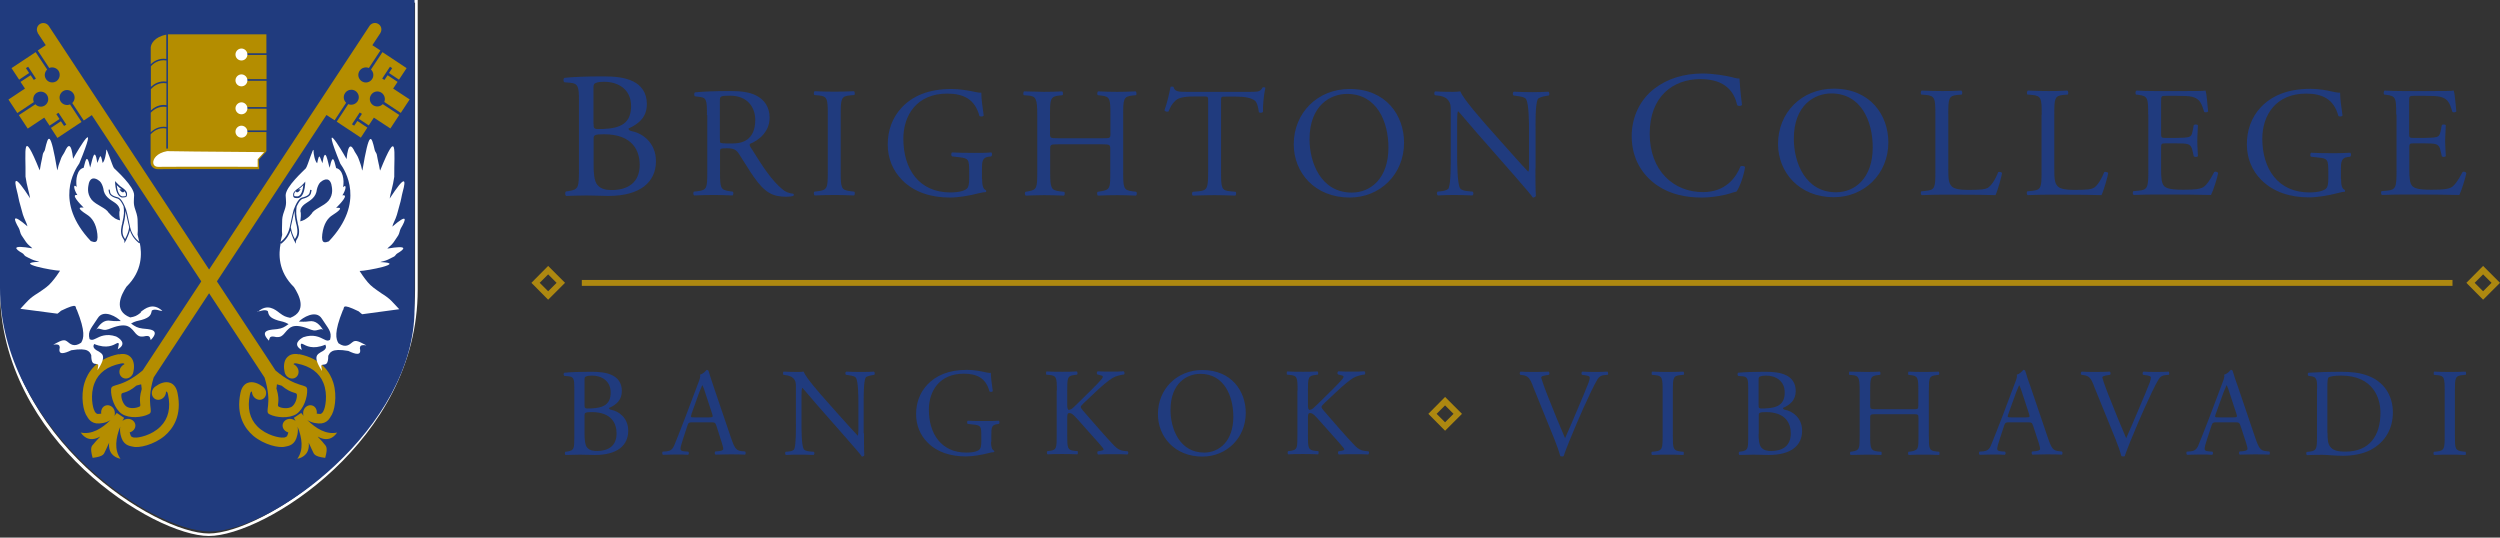
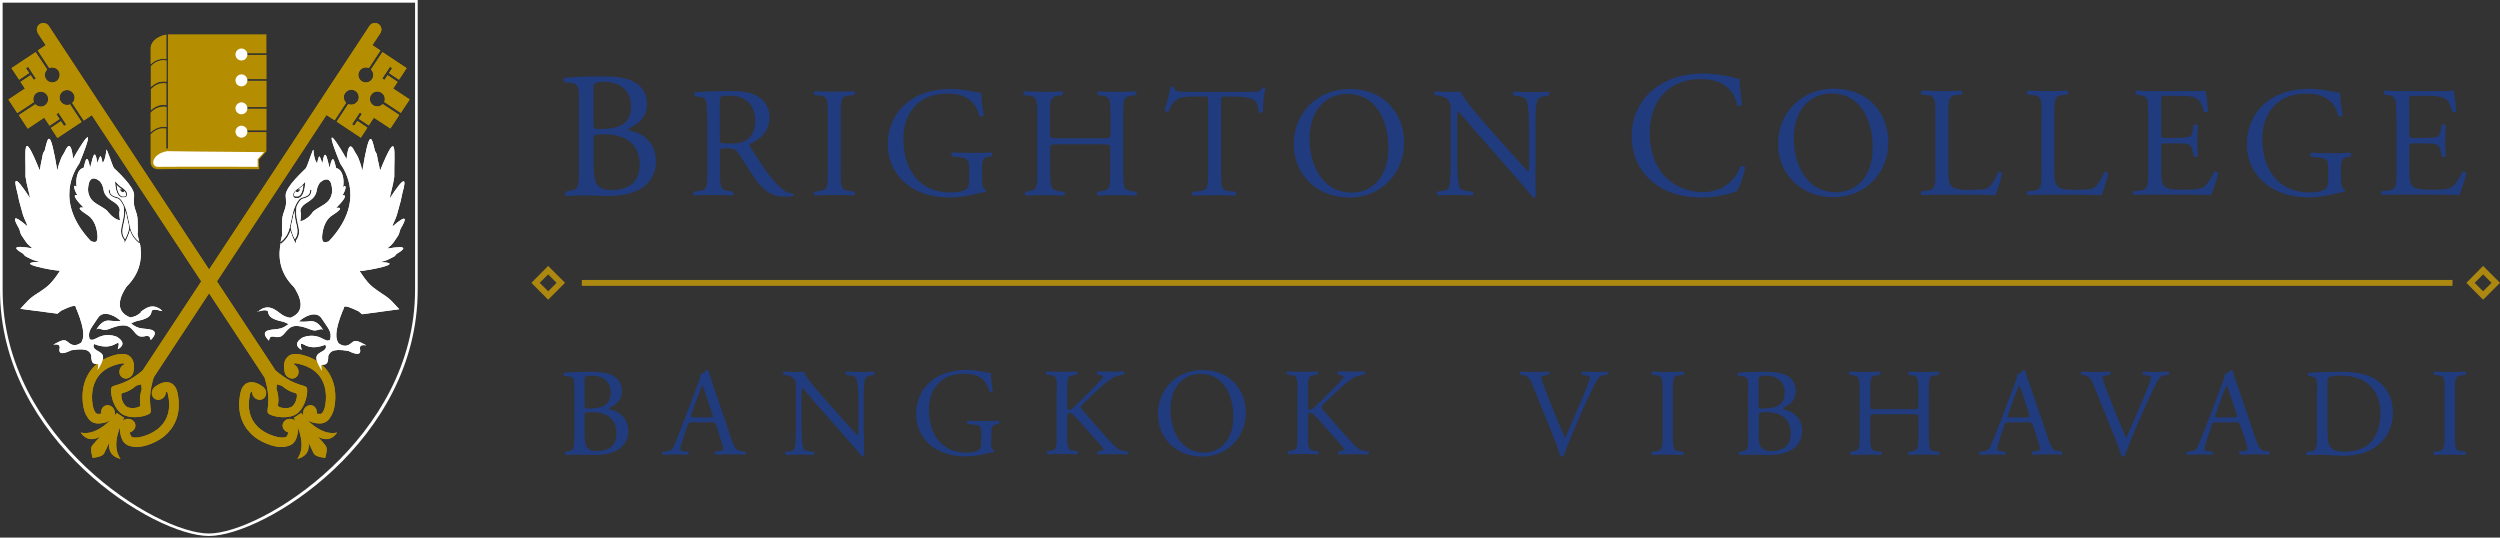
<svg xmlns="http://www.w3.org/2000/svg" width="279" height="60" viewBox="0 0 279 60" fill="none">
  <rect x="0" y="0" width="279" height="60" fill="#333333" stroke="none" />
  <path d="M46.615 0V32.352C46.615 49.173 29.436 59.817 23.308 59.817C17.179 59.817 0 49.157 0 32.352V0H46.6H46.615ZM46.321 0.295H0.294V32.352C0.294 48.862 17.396 59.538 23.308 59.538C29.22 59.538 46.321 48.862 46.321 32.352V0.295Z" fill="white" />
  <path d="M5.525 14.027L6.639 13.282L6.284 12.739L6.531 12.584L7.398 13.903L7.15 14.058L6.794 13.531L5.68 14.275L6.407 15.393L9.1 13.608L7.816 11.653C7.444 11.808 7.011 11.684 6.779 11.343C6.531 10.955 6.639 10.443 7.026 10.179C7.413 9.931 7.924 10.039 8.187 10.427C8.419 10.769 8.357 11.219 8.063 11.498L9.348 13.453L10.245 12.848L28.307 40.282L29.529 42.144C30.474 45.247 29.436 45.93 30.087 46.24C30.814 46.612 32.253 46.737 33.074 46.209C33.894 45.666 34.327 44.3 34.281 43.478C34.265 42.749 33.228 43.431 30.752 41.352L29.529 39.49L5.417 2.855C5.185 2.56 4.767 2.483 4.442 2.684C4.117 2.902 4.024 3.321 4.21 3.646V3.662C4.21 3.662 4.21 3.677 4.21 3.693C4.21 3.693 4.21 3.693 4.225 3.709L5.107 5.043L4.21 5.633L5.494 7.588C5.85 7.433 6.299 7.557 6.531 7.898C6.779 8.286 6.67 8.798 6.299 9.062C5.912 9.31 5.386 9.217 5.138 8.829C4.906 8.488 4.968 8.038 5.262 7.758L3.978 5.819L1.285 7.603L2.136 8.891L3.25 8.146L2.894 7.603L3.142 7.448L4.008 8.767L3.776 8.922L3.42 8.395L2.291 9.139L2.786 9.884L0.944 11.11L1.935 12.615L3.776 11.389C3.622 11.032 3.745 10.582 4.086 10.365C4.473 10.117 4.983 10.21 5.247 10.598C5.494 10.986 5.401 11.498 5.014 11.762C4.674 11.995 4.225 11.932 3.947 11.638L2.105 12.848L3.095 14.353L4.937 13.127L5.541 14.043L5.525 14.027ZM30.845 43.416L30.907 42.888L31.433 43.044C32.625 44.037 33.12 43.711 33.135 44.068C33.166 44.456 32.95 45.123 32.563 45.387C32.176 45.635 31.479 45.573 31.139 45.402C30.814 45.247 31.325 44.937 30.876 43.431" fill="#B48D00" />
  <path d="M33.398 39.552C32.687 39.397 32.284 39.63 32.067 39.847C31.603 40.313 31.665 41.089 31.758 41.492C31.773 41.616 31.82 41.74 31.897 41.849C32.16 42.237 32.656 42.361 32.996 42.128C33.352 41.895 33.429 41.383 33.166 40.995C33.058 40.84 32.919 40.716 32.764 40.654C32.764 40.608 32.795 40.592 32.81 40.576C32.826 40.561 32.934 40.514 33.182 40.576C34.652 40.871 35.642 41.6 36.091 42.733C36.633 44.068 36.277 45.588 36.107 45.837L36.045 45.976C35.983 46.069 35.859 46.178 35.766 46.194C35.72 46.194 35.55 46.194 35.349 46.163C35.41 45.743 35.194 45.34 34.822 45.247C34.42 45.138 33.986 45.402 33.863 45.852C33.816 46.038 33.816 46.24 33.878 46.411C33.785 46.302 33.693 46.194 33.615 46.085L33.352 46.256L33.058 46.457L32.795 46.628C32.857 46.752 32.919 46.861 32.981 46.985C32.857 46.861 32.687 46.783 32.485 46.752C32.021 46.69 31.603 46.985 31.541 47.404C31.495 47.792 31.773 48.149 32.176 48.257C32.129 48.459 32.067 48.614 32.036 48.661C31.99 48.738 31.835 48.816 31.727 48.831H31.572C31.263 48.878 29.73 48.614 28.724 47.59C27.858 46.721 27.579 45.526 27.889 44.052C27.935 43.804 28.013 43.726 28.028 43.711C28.044 43.711 28.075 43.711 28.121 43.711C28.121 43.882 28.167 44.052 28.276 44.223C28.539 44.611 29.034 44.735 29.375 44.502C29.73 44.269 29.808 43.757 29.545 43.369C29.467 43.261 29.375 43.168 29.266 43.106C28.926 42.857 28.245 42.485 27.626 42.733C27.347 42.842 26.976 43.137 26.836 43.85C26.31 46.364 27.332 47.838 28.276 48.645C29.467 49.638 31.17 50.042 31.835 49.84H31.866C32.021 49.809 32.3 49.762 32.563 49.592C32.702 49.499 32.826 49.374 32.934 49.204C33.135 48.862 33.321 48.226 33.213 47.621C33.708 48.847 33.909 50.197 33.182 51.205C33.429 51.143 34.482 50.926 34.466 49.623C34.466 49.545 34.466 49.483 34.451 49.406C34.451 49.421 34.466 49.437 34.482 49.468C34.76 50.057 34.76 50.104 34.9 50.367C35.039 50.616 34.992 50.942 36.292 51.097C36.648 49.84 36.339 49.762 36.169 49.53C35.998 49.297 35.952 49.266 35.503 48.785C35.488 48.769 35.472 48.754 35.457 48.723C35.519 48.754 35.596 48.8 35.673 48.831C36.865 49.374 37.469 48.49 37.623 48.273C36.401 48.536 35.24 47.807 34.296 46.876C34.807 47.218 35.488 47.295 35.89 47.249C36.091 47.218 36.262 47.156 36.401 47.062C36.664 46.892 36.819 46.644 36.896 46.519V46.488C37.345 45.961 37.654 44.223 37.206 42.733C36.85 41.554 35.89 40.033 33.383 39.521" fill="#B48D00" />
  <path d="M41.725 13.127L43.566 14.338L44.557 12.832L42.715 11.622C42.437 11.917 41.988 11.963 41.647 11.746C41.261 11.498 41.152 10.97 41.415 10.582C41.678 10.194 42.189 10.086 42.576 10.35C42.916 10.582 43.04 11.017 42.886 11.374L44.727 12.6L45.718 11.095L43.876 9.884L44.371 9.139L43.257 8.395L42.901 8.922L42.653 8.767L43.52 7.448L43.768 7.603L43.412 8.146L44.526 8.891L45.377 7.603L42.684 5.819L41.4 7.758C41.694 8.038 41.756 8.488 41.524 8.829C41.276 9.217 40.75 9.326 40.363 9.062C39.976 8.798 39.868 8.286 40.131 7.898C40.363 7.557 40.796 7.433 41.168 7.588L42.452 5.633L41.555 5.043L42.437 3.708C42.437 3.708 42.437 3.708 42.452 3.693C42.452 3.693 42.452 3.677 42.452 3.662H42.468V3.646C42.653 3.321 42.56 2.886 42.236 2.684C41.91 2.467 41.493 2.56 41.261 2.855L17.148 39.475L15.925 41.337C13.449 43.416 12.412 42.718 12.397 43.462C12.35 44.285 12.784 45.65 13.604 46.193C14.424 46.736 15.848 46.597 16.591 46.224C17.256 45.914 16.219 45.231 17.148 42.128L18.371 40.266L36.432 12.832L37.345 13.422L38.63 11.467C38.335 11.188 38.273 10.738 38.506 10.396C38.753 10.008 39.279 9.9 39.666 10.148C40.053 10.412 40.162 10.924 39.899 11.312C39.666 11.653 39.233 11.777 38.862 11.622L37.577 13.577L40.27 15.362L40.997 14.244L39.883 13.5L39.527 14.027L39.279 13.872L40.146 12.553L40.394 12.708L40.038 13.251L41.152 13.996L41.756 13.081L41.725 13.127ZM15.538 45.387C15.182 45.557 14.502 45.635 14.115 45.371C13.728 45.107 13.511 44.456 13.542 44.052C13.542 43.695 14.053 44.037 15.229 43.028L15.755 42.888L15.817 43.416C15.368 44.906 15.863 45.231 15.554 45.387" fill="#B48D00" />
  <path d="M13.248 39.552C13.96 39.397 14.363 39.63 14.579 39.847C15.044 40.313 14.982 41.089 14.889 41.492C14.873 41.616 14.827 41.74 14.75 41.849C14.486 42.237 13.991 42.361 13.651 42.128C13.295 41.895 13.217 41.383 13.481 40.995C13.589 40.84 13.728 40.716 13.883 40.654C13.883 40.608 13.852 40.592 13.836 40.576C13.821 40.561 13.713 40.514 13.465 40.576C11.995 40.871 11.004 41.6 10.556 42.733C10.014 44.068 10.37 45.588 10.54 45.837L10.602 45.976C10.664 46.069 10.788 46.178 10.88 46.194C10.927 46.194 11.097 46.194 11.298 46.163C11.236 45.743 11.453 45.34 11.825 45.247C12.227 45.138 12.66 45.402 12.784 45.852C12.831 46.038 12.831 46.24 12.769 46.411C12.861 46.302 12.954 46.194 13.032 46.085L13.295 46.256L13.589 46.457L13.852 46.628C13.79 46.752 13.728 46.861 13.666 46.985C13.79 46.861 13.96 46.783 14.162 46.752C14.626 46.69 15.044 46.985 15.106 47.404C15.152 47.792 14.873 48.149 14.471 48.257C14.518 48.459 14.595 48.614 14.61 48.661C14.657 48.738 14.812 48.816 14.92 48.831H15.075C15.384 48.878 16.916 48.614 17.922 47.59C18.789 46.721 19.068 45.526 18.758 44.052C18.712 43.804 18.634 43.726 18.619 43.711C18.603 43.711 18.572 43.711 18.526 43.711C18.526 43.882 18.48 44.052 18.371 44.223C18.108 44.611 17.613 44.735 17.272 44.502C16.916 44.269 16.839 43.757 17.102 43.369C17.18 43.261 17.272 43.168 17.381 43.106C17.721 42.857 18.402 42.485 19.021 42.733C19.3 42.842 19.671 43.137 19.811 43.85C20.337 46.364 19.315 47.838 18.371 48.645C17.18 49.638 15.477 50.042 14.812 49.84H14.781C14.626 49.809 14.347 49.762 14.084 49.592C13.945 49.499 13.821 49.374 13.713 49.204C13.511 48.862 13.326 48.226 13.419 47.621C12.923 48.847 12.722 50.197 13.45 51.205C13.202 51.143 12.15 50.926 12.165 49.623C12.165 49.545 12.165 49.483 12.181 49.406C12.181 49.421 12.165 49.437 12.15 49.468C11.871 50.057 11.871 50.104 11.732 50.367C11.592 50.616 11.639 50.942 10.339 51.097C9.983 49.84 10.277 49.762 10.463 49.53C10.648 49.297 10.679 49.266 11.128 48.785C11.144 48.769 11.159 48.754 11.175 48.723C11.113 48.754 11.035 48.8 10.958 48.831C9.766 49.374 9.163 48.49 9.008 48.273C10.23 48.536 11.391 47.807 12.335 46.876C11.825 47.218 11.144 47.295 10.741 47.249C10.54 47.218 10.37 47.156 10.23 47.062C9.967 46.892 9.813 46.644 9.735 46.519V46.488C9.286 45.961 8.977 44.223 9.426 42.733C9.782 41.554 10.741 40.033 13.248 39.521" fill="#B48D00" />
  <path d="M18.572 14.167V11.932C17.69 11.793 17.086 12.289 16.823 12.584V14.757C17.148 14.446 17.752 14.043 18.572 14.167Z" fill="#B48D00" />
  <path d="M16.823 7.153C17.164 6.843 17.752 6.455 18.556 6.579V3.864C17.272 4.112 16.746 4.903 16.823 5.493V7.169V7.153Z" fill="#B48D00" />
  <path d="M18.572 6.75C17.69 6.61 17.102 7.091 16.838 7.402V9.698C17.163 9.388 17.767 8.984 18.572 9.108V6.75Z" fill="#B48D00" />
  <path d="M18.572 9.294C17.69 9.155 17.102 9.651 16.838 9.946V12.32C17.179 12.01 17.767 11.607 18.572 11.731V9.279V9.294Z" fill="#B48D00" />
  <path d="M15.724 34.882C15.229 35.27 15.058 35.332 14.532 35.425C12.598 34.68 13.526 32.88 14.114 31.996C15.925 30.227 15.832 28.272 15.6 27.092L15.538 27.154C15.538 27.154 15.492 27.108 15.43 27.061C14.873 26.596 14.625 26.084 14.501 25.696C14.439 25.928 14.362 26.177 14.238 26.441C14.192 26.503 14.176 26.565 14.145 26.642C14.114 26.72 14.083 26.797 14.021 26.891L13.882 27.139V26.86C13.882 26.86 13.805 26.704 13.665 26.487C13.356 25.944 13.573 25.184 13.65 24.904V24.858C13.867 23.973 13.867 23.57 13.789 23.027C13.433 22.235 13.186 22.174 13.031 22.127H13C12.226 21.894 12.18 21.599 12.133 21.336C12.133 21.289 12.133 21.227 12.102 21.18L12.242 21.149C12.242 21.149 12.273 21.258 12.273 21.32C12.303 21.568 12.335 21.786 13.015 21.987H13.046C13.232 22.034 13.604 22.127 14.068 23.368C14.176 23.694 14.238 24.02 14.377 24.687L14.517 25.339C14.594 25.665 14.78 26.363 15.492 26.937C15.507 26.953 15.523 26.968 15.538 26.984C15.461 26.627 15.383 26.348 15.352 26.177C15.414 25.618 15.352 25.184 15.352 24.454C15.352 24.454 15.352 24.098 15.105 23.415C14.857 22.732 14.95 22.391 14.966 21.801C15.012 20.823 12.923 18.977 12.721 18.76C12.536 18.543 11.839 16.215 11.855 16.789C11.855 17.069 11.7 17.968 11.452 18.186C11.189 16.867 11.158 17.565 10.864 18.186C10.539 16.091 10.276 18.077 10.059 18.698C9.657 16.712 9.471 18.372 9.332 18.729C8.605 18.868 8.419 20.048 8.558 20.855C8.125 20.451 8.233 21.149 8.636 21.77C7.831 21.63 8.93 22.763 9.332 23.167C8.372 23.058 9.224 23.648 9.734 23.973C10.245 24.299 10.725 24.92 10.864 26.099C11.004 27.279 10.462 27.015 10.137 26.906C6.005 22.53 8.342 18.977 8.852 18.232C11.096 12.755 8.852 16.463 8.156 17.72C7.955 15.858 7.599 16.106 7.243 16.898C7.15 17.115 6.949 17.363 6.84 17.611C6.747 17.875 6.67 18.108 6.577 18.341C6.484 18.589 6.469 18.837 6.391 19.008C5.618 14.415 5.385 15.082 5.014 16.712C4.983 16.882 4.813 17.022 4.782 17.208C4.705 17.549 4.658 17.937 4.565 18.279C4.503 18.527 4.503 18.775 4.426 19.008C2.414 14.043 2.894 16.882 2.847 19.706C2.987 20.73 3.296 21.599 3.358 22.127C1.594 19.396 1.532 19.955 1.903 21.367C2.027 21.801 2.089 22.329 2.259 22.872C2.352 23.182 2.46 23.632 2.553 23.942C2.739 24.517 2.987 24.889 3.064 25.261C1.3 23.741 1.501 24.423 2.104 25.463C2.228 25.68 2.244 26.022 2.398 26.254C2.569 26.518 2.754 26.782 2.909 27.015C3.157 27.372 3.497 27.558 3.606 27.713C1.222 27.309 1.625 27.759 2.522 28.272C2.646 28.334 2.708 28.52 2.847 28.597C3.064 28.722 3.296 28.83 3.528 28.939C3.869 29.11 4.225 29.14 4.395 29.218C1.346 29.327 5.927 30.211 6.701 30.211C6.515 30.506 6.19 30.987 5.788 31.453C5.385 31.933 5.06 32.151 4.256 32.694C3.234 33.315 3.049 33.64 2.275 34.463L6.407 35.006C6.407 35.006 6.624 34.866 6.809 34.68C8.868 33.687 8.311 34.308 8.574 34.571C9.564 37.039 9.348 37.768 9.053 38.249C8.249 38.792 7.846 38.389 7.475 38.094C7.103 37.799 6.67 38.094 5.943 38.466C6.67 38.358 6.639 38.606 6.67 38.792C6.453 39.676 7.181 39.459 7.955 39.087C9.905 38.761 10.013 39.304 10.183 39.63C10.183 40.592 10.446 40.592 10.771 40.623C11.096 40.654 10.926 40.84 10.88 41.321C12.009 39.63 11.313 39.444 11.019 39.226C10.245 38.854 10.431 38.559 10.508 38.389C11.932 38.978 12.675 38.497 13.031 38.311C13.402 38.125 13.217 38.637 13.139 38.978C14.238 38.358 13.325 37.737 12.954 37.551C11.855 37.178 11.158 37.551 10.725 37.768C10.292 37.985 10.214 37.954 9.998 37.845C9.734 36.93 10.261 36.557 10.911 35.502C11.576 34.432 13.108 35.425 13.48 35.828C13.155 35.828 12.814 35.859 12.35 35.797C11.576 35.642 11.112 36.232 10.74 36.79C10.926 36.604 11.034 36.682 11.174 36.713C11.762 36.899 11.901 36.821 12.458 36.604C14.223 35.937 14.548 36.604 14.811 36.821C15.352 37.52 15.538 37.597 16.018 37.551C16.792 37.364 16.714 37.659 16.823 37.954C18.03 36.697 16.498 36.744 15.91 36.666C15.322 36.589 15.105 36.449 14.625 36.108C15.089 35.828 15.383 35.813 15.801 35.704C16.792 35.425 16.854 35.083 16.947 34.649C17.333 34.401 17.891 34.742 18.123 34.696C17.055 33.718 16.188 34.432 15.693 34.82M12.969 20.343C12.969 20.343 13.356 20.777 13.65 20.948C13.743 21.01 14.207 21.32 14.176 21.646C14.176 21.677 14.176 21.692 14.176 21.724C14.176 21.941 14.099 22.034 13.743 22.034C13.696 22.034 13.665 22.034 13.619 22.034H13.573C13.387 21.956 12.938 21.786 12.845 20.42V20.203L12.985 20.373L12.969 20.343ZM12.102 23.725C11.855 23.213 10.771 22.918 10.23 22.298C9.626 21.537 9.858 20.777 9.92 20.436C10.199 19.505 10.957 20.063 11.143 20.234C11.329 20.405 11.468 20.761 11.53 21.025C11.607 21.894 12.257 22.251 12.752 22.577C13.248 22.903 13.356 23.229 13.371 23.461C13.263 23.725 13.341 24.315 13.402 24.594C13.402 24.594 12.969 24.517 12.675 24.253C12.474 24.129 12.242 23.865 12.118 23.725" fill="white" />
  <path d="M13.805 24.951C13.743 25.199 13.542 25.944 13.805 26.425C13.882 26.549 13.929 26.627 13.96 26.689C13.975 26.658 13.991 26.611 14.006 26.58C14.037 26.503 14.068 26.441 14.114 26.363C14.269 26.022 14.377 25.68 14.408 25.386V25.323L14.269 24.718C14.145 24.129 14.068 23.803 13.991 23.523C13.991 23.896 13.96 24.299 13.82 24.904V24.951H13.805Z" fill="white" />
  <path d="M13.65 21.91H13.665C13.665 21.91 13.743 21.91 13.774 21.91C14.052 21.91 14.052 21.879 14.052 21.739C14.052 21.708 14.052 21.692 14.052 21.662C14.052 21.568 13.975 21.444 13.851 21.32C13.851 21.413 13.805 21.475 13.681 21.46C13.511 21.429 13.325 21.118 13.325 21.118C13.325 21.118 13.48 21.118 13.619 21.134C13.619 21.134 13.619 21.134 13.603 21.134C13.402 21.025 13.17 20.808 13.031 20.668C13.139 21.739 13.495 21.879 13.65 21.925" fill="white" />
  <path d="M28.709 34.758C28.941 34.804 29.498 34.463 29.885 34.711C29.978 35.146 30.055 35.471 31.03 35.766C31.448 35.875 31.742 35.906 32.206 36.17C31.726 36.511 31.51 36.651 30.922 36.728C30.334 36.806 28.801 36.759 30.009 38.016C30.117 37.721 30.04 37.427 30.813 37.613C31.293 37.644 31.463 37.582 32.02 36.883C32.284 36.666 32.609 35.999 34.373 36.666C34.915 36.883 35.069 36.961 35.657 36.775C35.812 36.744 35.921 36.666 36.091 36.852C35.719 36.294 35.255 35.72 34.481 35.859C34.002 35.937 33.676 35.89 33.352 35.89C33.723 35.487 35.255 34.494 35.921 35.565C36.586 36.635 37.097 36.992 36.834 37.923C36.617 38.032 36.54 38.078 36.106 37.846C35.673 37.628 34.977 37.256 33.862 37.628C33.491 37.815 32.578 38.435 33.676 39.056C33.599 38.73 33.429 38.218 33.785 38.389C34.156 38.575 34.884 39.056 36.307 38.466C36.385 38.652 36.555 38.947 35.797 39.304C35.503 39.521 34.806 39.708 35.936 41.399C35.905 40.918 35.719 40.732 36.044 40.701C36.369 40.67 36.633 40.67 36.633 39.708C36.818 39.382 36.927 38.823 38.877 39.164C39.651 39.537 40.378 39.754 40.161 38.87C40.192 38.683 40.161 38.435 40.889 38.544C40.161 38.171 39.712 37.877 39.356 38.171C38.985 38.466 38.583 38.87 37.778 38.311C37.484 37.83 37.267 37.101 38.258 34.634C38.521 34.37 37.964 33.749 40.022 34.742C40.208 34.928 40.424 35.068 40.424 35.068L44.556 34.509C43.783 33.703 43.612 33.377 42.575 32.74C41.771 32.182 41.446 31.965 41.043 31.499C40.641 31.018 40.316 30.537 40.13 30.242C40.904 30.242 45.485 29.358 42.436 29.249C42.606 29.172 42.962 29.141 43.303 28.97C43.52 28.861 43.752 28.737 43.984 28.629C44.108 28.567 44.185 28.38 44.309 28.303C45.207 27.775 45.593 27.341 43.225 27.744C43.334 27.589 43.674 27.403 43.922 27.046C44.077 26.813 44.263 26.549 44.433 26.285C44.587 26.053 44.603 25.711 44.727 25.494C45.346 24.454 45.532 23.772 43.783 25.292C43.86 24.92 44.123 24.548 44.293 23.974C44.386 23.679 44.495 23.213 44.587 22.903C44.758 22.375 44.82 21.848 44.944 21.398C45.33 20.001 45.253 19.443 43.489 22.158C43.551 21.631 43.86 20.762 43.999 19.737C43.968 16.913 44.433 14.074 42.421 19.039C42.343 18.806 42.343 18.558 42.266 18.31C42.173 17.968 42.127 17.581 42.049 17.239C42.003 17.053 41.848 16.913 41.817 16.743C41.446 15.098 41.214 14.446 40.44 19.039C40.362 18.884 40.347 18.62 40.254 18.372C40.161 18.124 40.099 17.891 39.991 17.643C39.898 17.379 39.697 17.131 39.589 16.929C39.233 16.153 38.861 15.905 38.675 17.751C37.979 16.51 35.75 12.786 37.979 18.263C38.49 18.993 40.842 22.561 36.694 26.937C36.369 27.046 35.812 27.31 35.967 26.13C36.122 24.951 36.586 24.33 37.112 24.005C37.623 23.679 38.474 23.089 37.515 23.198C37.917 22.794 39.016 21.662 38.211 21.801C38.614 21.18 38.722 20.482 38.288 20.886C38.443 20.079 38.258 18.899 37.515 18.76C37.375 18.387 37.19 16.743 36.787 18.729C36.571 18.108 36.307 16.122 35.983 18.217C35.688 17.596 35.657 16.898 35.394 18.217C35.131 18 34.977 17.1 34.992 16.82C34.992 16.231 34.327 18.574 34.125 18.791C33.94 19.008 31.835 20.855 31.881 21.832C31.912 22.422 32.005 22.763 31.757 23.446C31.494 24.129 31.494 24.486 31.494 24.486C31.494 25.215 31.432 25.665 31.494 26.208C31.463 26.379 31.37 26.658 31.309 27.015C31.309 27.015 31.34 26.984 31.355 26.968C32.067 26.394 32.253 25.696 32.33 25.37L32.469 24.718C32.609 24.051 32.686 23.725 32.779 23.399C33.243 22.158 33.599 22.065 33.8 22.018H33.831C34.512 21.817 34.543 21.599 34.59 21.351C34.59 21.289 34.605 21.243 34.621 21.18L34.775 21.212C34.775 21.212 34.76 21.32 34.744 21.367C34.698 21.646 34.667 21.925 33.893 22.158H33.862C33.707 22.205 33.46 22.267 33.104 23.058C33.026 23.601 33.026 24.02 33.228 24.904V24.951C33.321 25.246 33.522 26.006 33.228 26.534C33.104 26.751 33.026 26.875 33.026 26.906V27.201L32.887 26.953C32.825 26.86 32.794 26.767 32.763 26.689C32.732 26.611 32.702 26.549 32.67 26.487C32.562 26.224 32.469 25.975 32.423 25.742C32.299 26.115 32.051 26.642 31.494 27.108C31.432 27.17 31.386 27.201 31.386 27.201L31.324 27.139C31.092 28.318 30.999 30.273 32.81 32.042C33.382 32.927 34.327 34.727 32.392 35.471C31.881 35.363 31.695 35.301 31.2 34.928C30.705 34.541 29.838 33.827 28.77 34.804M34.063 20.28V20.498C33.955 21.863 33.506 22.034 33.321 22.096H33.274C33.274 22.096 33.181 22.111 33.15 22.111C32.794 22.111 32.732 22.018 32.717 21.801C32.717 21.786 32.717 21.755 32.717 21.724C32.686 21.413 33.15 21.103 33.243 21.041C33.537 20.87 33.924 20.451 33.924 20.436L34.063 20.265V20.28ZM34.234 24.361C33.94 24.61 33.506 24.703 33.506 24.703C33.553 24.424 33.63 23.849 33.522 23.57C33.522 23.337 33.645 23.012 34.141 22.686C34.636 22.36 35.286 22.003 35.363 21.134C35.425 20.87 35.565 20.513 35.75 20.343C35.936 20.172 36.694 19.613 36.973 20.544C37.035 20.886 37.267 21.646 36.663 22.406C36.122 23.027 35.038 23.322 34.791 23.834C34.682 23.989 34.435 24.237 34.234 24.361Z" fill="white" />
  <path d="M33.057 24.951C33.119 25.199 33.321 25.944 33.057 26.425C32.98 26.549 32.934 26.627 32.903 26.689C32.887 26.658 32.872 26.611 32.856 26.58C32.825 26.503 32.794 26.441 32.748 26.363C32.593 26.022 32.5 25.68 32.454 25.386V25.323L32.593 24.718C32.717 24.129 32.794 23.803 32.872 23.523C32.872 23.896 32.903 24.299 33.042 24.904V24.951H33.057Z" fill="white" />
  <path d="M33.213 21.91C33.213 21.91 33.135 21.91 33.104 21.91C32.826 21.91 32.826 21.879 32.826 21.739C32.826 21.708 32.826 21.692 32.826 21.662C32.826 21.568 32.903 21.444 33.027 21.32C33.027 21.413 33.073 21.475 33.197 21.46C33.367 21.429 33.553 21.118 33.553 21.118C33.553 21.118 33.398 21.118 33.259 21.134C33.259 21.134 33.259 21.134 33.275 21.134C33.476 21.025 33.708 20.808 33.847 20.668C33.739 21.739 33.383 21.879 33.228 21.925" fill="white" />
-   <path d="M0 32.142V0H46.262V34.487C46.262 47.774 30.379 59.31 23.441 59.31C16.503 59.31 0 47.524 0 32.142Z" fill="#203B7E" />
  <path d="M5.525 14.027L6.639 13.282L6.284 12.739L6.531 12.584L7.398 13.903L7.15 14.058L6.794 13.531L5.68 14.275L6.407 15.393L9.1 13.608L7.816 11.653C7.444 11.808 7.011 11.684 6.779 11.343C6.531 10.955 6.639 10.443 7.026 10.179C7.413 9.931 7.924 10.039 8.187 10.427C8.419 10.769 8.357 11.219 8.063 11.498L9.348 13.453L10.245 12.848L28.307 40.282L29.529 42.144C30.474 45.247 29.436 45.93 30.087 46.24C30.814 46.612 32.253 46.737 33.074 46.209C33.894 45.666 34.327 44.3 34.281 43.478C34.265 42.749 33.228 43.431 30.752 41.352L29.529 39.49L5.417 2.855C5.185 2.56 4.767 2.483 4.442 2.684C4.117 2.902 4.024 3.321 4.21 3.646V3.662C4.21 3.662 4.21 3.677 4.21 3.693C4.21 3.693 4.21 3.693 4.225 3.709L5.107 5.043L4.21 5.633L5.494 7.588C5.85 7.433 6.299 7.557 6.531 7.898C6.779 8.286 6.67 8.798 6.299 9.062C5.912 9.31 5.386 9.217 5.138 8.829C4.906 8.488 4.968 8.038 5.262 7.758L3.978 5.819L1.285 7.603L2.136 8.891L3.25 8.146L2.894 7.603L3.142 7.448L4.008 8.767L3.776 8.922L3.42 8.395L2.291 9.139L2.786 9.884L0.944 11.11L1.935 12.615L3.776 11.389C3.622 11.032 3.745 10.582 4.086 10.365C4.473 10.117 4.983 10.21 5.247 10.598C5.494 10.986 5.401 11.498 5.014 11.762C4.674 11.995 4.225 11.932 3.947 11.638L2.105 12.848L3.095 14.353L4.937 13.127L5.541 14.043L5.525 14.027ZM30.845 43.416L30.907 42.888L31.433 43.044C32.625 44.037 33.12 43.711 33.135 44.068C33.166 44.456 32.95 45.123 32.563 45.387C32.176 45.635 31.479 45.573 31.139 45.402C30.814 45.247 31.325 44.937 30.876 43.431" fill="#B48D00" />
  <path d="M33.398 39.552C32.687 39.397 32.284 39.63 32.067 39.847C31.603 40.313 31.665 41.089 31.758 41.492C31.773 41.616 31.82 41.74 31.897 41.849C32.16 42.237 32.656 42.361 32.996 42.128C33.352 41.895 33.429 41.383 33.166 40.995C33.058 40.84 32.919 40.716 32.764 40.654C32.764 40.608 32.795 40.592 32.81 40.576C32.826 40.561 32.934 40.514 33.182 40.576C34.652 40.871 35.642 41.6 36.091 42.733C36.633 44.068 36.277 45.588 36.107 45.837L36.045 45.976C35.983 46.069 35.859 46.178 35.766 46.194C35.72 46.194 35.55 46.194 35.349 46.163C35.41 45.743 35.194 45.34 34.822 45.247C34.42 45.138 33.986 45.402 33.863 45.852C33.816 46.038 33.816 46.24 33.878 46.411C33.785 46.302 33.693 46.194 33.615 46.085L33.352 46.256L33.058 46.457L32.795 46.628C32.857 46.752 32.919 46.861 32.981 46.985C32.857 46.861 32.687 46.783 32.485 46.752C32.021 46.69 31.603 46.985 31.541 47.404C31.495 47.792 31.773 48.149 32.176 48.257C32.129 48.459 32.067 48.614 32.036 48.661C31.99 48.738 31.835 48.816 31.727 48.831H31.572C31.263 48.878 29.73 48.614 28.724 47.59C27.858 46.721 27.579 45.526 27.889 44.052C27.935 43.804 28.013 43.726 28.028 43.711C28.044 43.711 28.075 43.711 28.121 43.711C28.121 43.882 28.167 44.052 28.276 44.223C28.539 44.611 29.034 44.735 29.375 44.502C29.73 44.269 29.808 43.757 29.545 43.369C29.467 43.261 29.375 43.168 29.266 43.106C28.926 42.857 28.245 42.485 27.626 42.733C27.347 42.842 26.976 43.137 26.836 43.85C26.31 46.364 27.332 47.838 28.276 48.645C29.467 49.638 31.17 50.042 31.835 49.84H31.866C32.021 49.809 32.3 49.762 32.563 49.592C32.702 49.499 32.826 49.374 32.934 49.204C33.135 48.862 33.321 48.226 33.213 47.621C33.708 48.847 33.909 50.197 33.182 51.205C33.429 51.143 34.482 50.926 34.466 49.623C34.466 49.545 34.466 49.483 34.451 49.406C34.451 49.421 34.466 49.437 34.482 49.468C34.76 50.057 34.76 50.104 34.9 50.367C35.039 50.616 34.992 50.942 36.292 51.097C36.648 49.84 36.339 49.762 36.169 49.53C35.998 49.297 35.952 49.266 35.503 48.785C35.488 48.769 35.472 48.754 35.457 48.723C35.519 48.754 35.596 48.8 35.673 48.831C36.865 49.374 37.469 48.49 37.623 48.273C36.401 48.536 35.24 47.807 34.296 46.876C34.807 47.218 35.488 47.295 35.89 47.249C36.091 47.218 36.262 47.156 36.401 47.062C36.664 46.892 36.819 46.644 36.896 46.519V46.488C37.345 45.961 37.654 44.223 37.206 42.733C36.85 41.554 35.89 40.033 33.383 39.521" fill="#B48D00" />
  <path d="M41.725 13.127L43.566 14.338L44.557 12.832L42.715 11.622C42.437 11.917 41.988 11.963 41.647 11.746C41.261 11.498 41.152 10.97 41.415 10.582C41.678 10.194 42.189 10.086 42.576 10.35C42.916 10.582 43.04 11.017 42.886 11.374L44.727 12.6L45.718 11.095L43.876 9.884L44.371 9.139L43.257 8.395L42.901 8.922L42.653 8.767L43.52 7.448L43.768 7.603L43.412 8.146L44.526 8.891L45.377 7.603L42.684 5.819L41.4 7.758C41.694 8.038 41.756 8.488 41.524 8.829C41.276 9.217 40.75 9.326 40.363 9.062C39.976 8.798 39.868 8.286 40.131 7.898C40.363 7.557 40.796 7.433 41.168 7.588L42.452 5.633L41.555 5.043L42.437 3.708C42.437 3.708 42.437 3.708 42.452 3.693C42.452 3.693 42.452 3.677 42.452 3.662H42.468V3.646C42.653 3.321 42.56 2.886 42.236 2.684C41.91 2.467 41.493 2.56 41.261 2.855L17.148 39.475L15.925 41.337C13.449 43.416 12.412 42.718 12.397 43.462C12.35 44.285 12.784 45.65 13.604 46.193C14.424 46.736 15.848 46.597 16.591 46.224C17.256 45.914 16.219 45.231 17.148 42.128L18.371 40.266L36.432 12.832L37.345 13.422L38.63 11.467C38.335 11.188 38.273 10.738 38.506 10.396C38.753 10.008 39.279 9.9 39.666 10.148C40.053 10.412 40.162 10.924 39.899 11.312C39.666 11.653 39.233 11.777 38.862 11.622L37.577 13.577L40.27 15.362L40.997 14.244L39.883 13.5L39.527 14.027L39.279 13.872L40.146 12.553L40.394 12.708L40.038 13.251L41.152 13.996L41.756 13.081L41.725 13.127ZM15.538 45.387C15.182 45.557 14.502 45.635 14.115 45.371C13.728 45.107 13.511 44.456 13.542 44.052C13.542 43.695 14.053 44.037 15.229 43.028L15.755 42.888L15.817 43.416C15.368 44.906 15.863 45.231 15.554 45.387" fill="#B48D00" />
  <path d="M13.248 39.552C13.96 39.397 14.363 39.63 14.579 39.847C15.044 40.313 14.982 41.089 14.889 41.492C14.873 41.616 14.827 41.74 14.75 41.849C14.486 42.237 13.991 42.361 13.651 42.128C13.295 41.895 13.217 41.383 13.481 40.995C13.589 40.84 13.728 40.716 13.883 40.654C13.883 40.608 13.852 40.592 13.836 40.576C13.821 40.561 13.713 40.514 13.465 40.576C11.995 40.871 11.004 41.6 10.556 42.733C10.014 44.068 10.37 45.588 10.54 45.837L10.602 45.976C10.664 46.069 10.788 46.178 10.88 46.194C10.927 46.194 11.097 46.194 11.298 46.163C11.236 45.743 11.453 45.34 11.825 45.247C12.227 45.138 12.66 45.402 12.784 45.852C12.831 46.038 12.831 46.24 12.769 46.411C12.861 46.302 12.954 46.194 13.032 46.085L13.295 46.256L13.589 46.457L13.852 46.628C13.79 46.752 13.728 46.861 13.666 46.985C13.79 46.861 13.96 46.783 14.162 46.752C14.626 46.69 15.044 46.985 15.106 47.404C15.152 47.792 14.873 48.149 14.471 48.257C14.518 48.459 14.595 48.614 14.61 48.661C14.657 48.738 14.812 48.816 14.92 48.831H15.075C15.384 48.878 16.916 48.614 17.922 47.59C18.789 46.721 19.068 45.526 18.758 44.052C18.712 43.804 18.634 43.726 18.619 43.711C18.603 43.711 18.572 43.711 18.526 43.711C18.526 43.882 18.48 44.052 18.371 44.223C18.108 44.611 17.613 44.735 17.272 44.502C16.916 44.269 16.839 43.757 17.102 43.369C17.18 43.261 17.272 43.168 17.381 43.106C17.721 42.857 18.402 42.485 19.021 42.733C19.3 42.842 19.671 43.137 19.811 43.85C20.337 46.364 19.315 47.838 18.371 48.645C17.18 49.638 15.477 50.042 14.812 49.84H14.781C14.626 49.809 14.347 49.762 14.084 49.592C13.945 49.499 13.821 49.374 13.713 49.204C13.511 48.862 13.326 48.226 13.419 47.621C12.923 48.847 12.722 50.197 13.45 51.205C13.202 51.143 12.15 50.926 12.165 49.623C12.165 49.545 12.165 49.483 12.181 49.406C12.181 49.421 12.165 49.437 12.15 49.468C11.871 50.057 11.871 50.104 11.732 50.367C11.592 50.616 11.639 50.942 10.339 51.097C9.983 49.84 10.277 49.762 10.463 49.53C10.648 49.297 10.679 49.266 11.128 48.785C11.144 48.769 11.159 48.754 11.175 48.723C11.113 48.754 11.035 48.8 10.958 48.831C9.766 49.374 9.163 48.49 9.008 48.273C10.23 48.536 11.391 47.807 12.335 46.876C11.825 47.218 11.144 47.295 10.741 47.249C10.54 47.218 10.37 47.156 10.23 47.062C9.967 46.892 9.813 46.644 9.735 46.519V46.488C9.286 45.961 8.977 44.223 9.426 42.733C9.782 41.554 10.741 40.033 13.248 39.521" fill="#B48D00" />
  <path d="M18.572 14.167V11.932C17.69 11.793 17.086 12.289 16.823 12.584V14.757C17.148 14.446 17.752 14.043 18.572 14.167Z" fill="#B48D00" />
  <path d="M16.823 7.153C17.164 6.843 17.752 6.455 18.556 6.579V3.864C17.272 4.112 16.746 4.903 16.823 5.493V7.169V7.153Z" fill="#B48D00" />
  <path d="M18.572 6.75C17.69 6.61 17.102 7.091 16.838 7.402V9.698C17.163 9.388 17.767 8.984 18.572 9.108V6.75Z" fill="#B48D00" />
-   <path d="M18.572 9.294C17.69 9.155 17.102 9.651 16.838 9.946V12.32C17.179 12.01 17.767 11.607 18.572 11.731V9.279V9.294Z" fill="#B48D00" />
  <path d="M15.724 34.882C15.229 35.27 15.058 35.332 14.532 35.425C12.598 34.68 13.526 32.88 14.114 31.996C15.925 30.227 15.832 28.272 15.6 27.092L15.538 27.154C15.538 27.154 15.492 27.108 15.43 27.061C14.873 26.596 14.625 26.084 14.501 25.696C14.439 25.928 14.362 26.177 14.238 26.441C14.192 26.503 14.176 26.565 14.145 26.642C14.114 26.72 14.083 26.797 14.021 26.891L13.882 27.139V26.86C13.882 26.86 13.805 26.704 13.665 26.487C13.356 25.944 13.573 25.184 13.65 24.904V24.858C13.867 23.973 13.867 23.57 13.789 23.027C13.433 22.235 13.186 22.174 13.031 22.127H13C12.226 21.894 12.18 21.599 12.133 21.336C12.133 21.289 12.133 21.227 12.102 21.18L12.242 21.149C12.242 21.149 12.273 21.258 12.273 21.32C12.303 21.568 12.335 21.786 13.015 21.987H13.046C13.232 22.034 13.604 22.127 14.068 23.368C14.176 23.694 14.238 24.02 14.377 24.687L14.517 25.339C14.594 25.665 14.78 26.363 15.492 26.937C15.507 26.953 15.523 26.968 15.538 26.984C15.461 26.627 15.383 26.348 15.352 26.177C15.414 25.618 15.352 25.184 15.352 24.454C15.352 24.454 15.352 24.098 15.105 23.415C14.857 22.732 14.95 22.391 14.966 21.801C15.012 20.823 12.923 18.977 12.721 18.76C12.536 18.543 11.839 16.215 11.855 16.789C11.855 17.069 11.7 17.968 11.452 18.186C11.189 16.867 11.158 17.565 10.864 18.186C10.539 16.091 10.276 18.077 10.059 18.698C9.657 16.712 9.471 18.372 9.332 18.729C8.605 18.868 8.419 20.048 8.558 20.855C8.125 20.451 8.233 21.149 8.636 21.77C7.831 21.63 8.93 22.763 9.332 23.167C8.372 23.058 9.224 23.648 9.734 23.973C10.245 24.299 10.725 24.92 10.864 26.099C11.004 27.279 10.462 27.015 10.137 26.906C6.005 22.53 8.342 18.977 8.852 18.232C11.096 12.755 8.852 16.463 8.156 17.72C7.955 15.858 7.599 16.106 7.243 16.898C7.15 17.115 6.949 17.363 6.84 17.611C6.747 17.875 6.67 18.108 6.577 18.341C6.484 18.589 6.469 18.837 6.391 19.008C5.618 14.415 5.385 15.082 5.014 16.712C4.983 16.882 4.813 17.022 4.782 17.208C4.705 17.549 4.658 17.937 4.565 18.279C4.503 18.527 4.503 18.775 4.426 19.008C2.414 14.043 2.894 16.882 2.847 19.706C2.987 20.73 3.296 21.599 3.358 22.127C1.594 19.396 1.532 19.955 1.903 21.367C2.027 21.801 2.089 22.329 2.259 22.872C2.352 23.182 2.46 23.632 2.553 23.942C2.739 24.517 2.987 24.889 3.064 25.261C1.3 23.741 1.501 24.423 2.104 25.463C2.228 25.68 2.244 26.022 2.398 26.254C2.569 26.518 2.754 26.782 2.909 27.015C3.157 27.372 3.497 27.558 3.606 27.713C1.222 27.309 1.625 27.759 2.522 28.272C2.646 28.334 2.708 28.52 2.847 28.597C3.064 28.722 3.296 28.83 3.528 28.939C3.869 29.11 4.225 29.14 4.395 29.218C1.346 29.327 5.927 30.211 6.701 30.211C6.515 30.506 6.19 30.987 5.788 31.453C5.385 31.933 5.06 32.151 4.256 32.694C3.234 33.315 3.049 33.64 2.275 34.463L6.407 35.006C6.407 35.006 6.624 34.866 6.809 34.68C8.868 33.687 8.311 34.308 8.574 34.571C9.564 37.039 9.348 37.768 9.053 38.249C8.249 38.792 7.846 38.389 7.475 38.094C7.103 37.799 6.67 38.094 5.943 38.466C6.67 38.358 6.639 38.606 6.67 38.792C6.453 39.676 7.181 39.459 7.955 39.087C9.905 38.761 10.013 39.304 10.183 39.63C10.183 40.592 10.446 40.592 10.771 40.623C11.096 40.654 10.926 40.84 10.88 41.321C12.009 39.63 11.313 39.444 11.019 39.226C10.245 38.854 10.431 38.559 10.508 38.389C11.932 38.978 12.675 38.497 13.031 38.311C13.402 38.125 13.217 38.637 13.139 38.978C14.238 38.358 13.325 37.737 12.954 37.551C11.855 37.178 11.158 37.551 10.725 37.768C10.292 37.985 10.214 37.954 9.998 37.845C9.734 36.93 10.261 36.557 10.911 35.502C11.576 34.432 13.108 35.425 13.48 35.828C13.155 35.828 12.814 35.859 12.35 35.797C11.576 35.642 11.112 36.232 10.74 36.79C10.926 36.604 11.034 36.682 11.174 36.713C11.762 36.899 11.901 36.821 12.458 36.604C14.223 35.937 14.548 36.604 14.811 36.821C15.352 37.52 15.538 37.597 16.018 37.551C16.792 37.364 16.714 37.659 16.823 37.954C18.03 36.697 16.498 36.744 15.91 36.666C15.322 36.589 15.105 36.449 14.625 36.108C15.089 35.828 15.383 35.813 15.801 35.704C16.792 35.425 16.854 35.083 16.947 34.649C17.333 34.401 17.891 34.742 18.123 34.696C17.055 33.718 16.188 34.432 15.693 34.82M12.969 20.343C12.969 20.343 13.356 20.777 13.65 20.948C13.743 21.01 14.207 21.32 14.176 21.646C14.176 21.677 14.176 21.692 14.176 21.724C14.176 21.941 14.099 22.034 13.743 22.034C13.696 22.034 13.665 22.034 13.619 22.034H13.573C13.387 21.956 12.938 21.786 12.845 20.42V20.203L12.985 20.373L12.969 20.343ZM12.102 23.725C11.855 23.213 10.771 22.918 10.23 22.298C9.626 21.537 9.858 20.777 9.92 20.436C10.199 19.505 10.957 20.063 11.143 20.234C11.329 20.405 11.468 20.761 11.53 21.025C11.607 21.894 12.257 22.251 12.752 22.577C13.248 22.903 13.356 23.229 13.371 23.461C13.263 23.725 13.341 24.315 13.402 24.594C13.402 24.594 12.969 24.517 12.675 24.253C12.474 24.129 12.242 23.865 12.118 23.725" fill="white" />
  <path d="M13.805 24.951C13.743 25.199 13.542 25.944 13.805 26.425C13.882 26.549 13.929 26.627 13.96 26.689C13.975 26.658 13.991 26.611 14.006 26.58C14.037 26.503 14.068 26.441 14.114 26.363C14.269 26.022 14.377 25.68 14.408 25.386V25.323L14.269 24.718C14.145 24.129 14.068 23.803 13.991 23.523C13.991 23.896 13.96 24.299 13.82 24.904V24.951H13.805Z" fill="white" />
  <path d="M13.65 21.91H13.665C13.665 21.91 13.743 21.91 13.774 21.91C14.052 21.91 14.052 21.879 14.052 21.739C14.052 21.708 14.052 21.692 14.052 21.662C14.052 21.568 13.975 21.444 13.851 21.32C13.851 21.413 13.805 21.475 13.681 21.46C13.511 21.429 13.325 21.118 13.325 21.118C13.325 21.118 13.48 21.118 13.619 21.134C13.619 21.134 13.619 21.134 13.603 21.134C13.402 21.025 13.17 20.808 13.031 20.668C13.139 21.739 13.495 21.879 13.65 21.925" fill="white" />
  <path d="M28.709 34.758C28.941 34.804 29.498 34.463 29.885 34.711C29.978 35.146 30.055 35.471 31.03 35.766C31.448 35.875 31.742 35.906 32.206 36.17C31.726 36.511 31.51 36.651 30.922 36.728C30.334 36.806 28.801 36.759 30.009 38.016C30.117 37.721 30.04 37.427 30.813 37.613C31.293 37.644 31.463 37.582 32.02 36.883C32.284 36.666 32.609 35.999 34.373 36.666C34.915 36.883 35.069 36.961 35.657 36.775C35.812 36.744 35.921 36.666 36.091 36.852C35.719 36.294 35.255 35.72 34.481 35.859C34.002 35.937 33.676 35.89 33.352 35.89C33.723 35.487 35.255 34.494 35.921 35.565C36.586 36.635 37.097 36.992 36.834 37.923C36.617 38.032 36.54 38.078 36.106 37.846C35.673 37.628 34.977 37.256 33.862 37.628C33.491 37.815 32.578 38.435 33.676 39.056C33.599 38.73 33.429 38.218 33.785 38.389C34.156 38.575 34.884 39.056 36.307 38.466C36.385 38.652 36.555 38.947 35.797 39.304C35.503 39.521 34.806 39.708 35.936 41.399C35.905 40.918 35.719 40.732 36.044 40.701C36.369 40.67 36.633 40.67 36.633 39.708C36.818 39.382 36.927 38.823 38.877 39.164C39.651 39.537 40.378 39.754 40.161 38.87C40.192 38.683 40.161 38.435 40.889 38.544C40.161 38.171 39.712 37.877 39.356 38.171C38.985 38.466 38.583 38.87 37.778 38.311C37.484 37.83 37.267 37.101 38.258 34.634C38.521 34.37 37.964 33.749 40.022 34.742C40.208 34.928 40.424 35.068 40.424 35.068L44.556 34.509C43.783 33.703 43.612 33.377 42.575 32.74C41.771 32.182 41.446 31.965 41.043 31.499C40.641 31.018 40.316 30.537 40.13 30.242C40.904 30.242 45.485 29.358 42.436 29.249C42.606 29.172 42.962 29.141 43.303 28.97C43.52 28.861 43.752 28.737 43.984 28.629C44.108 28.567 44.185 28.38 44.309 28.303C45.207 27.775 45.593 27.341 43.225 27.744C43.334 27.589 43.674 27.403 43.922 27.046C44.077 26.813 44.263 26.549 44.433 26.285C44.587 26.053 44.603 25.711 44.727 25.494C45.346 24.454 45.532 23.772 43.783 25.292C43.86 24.92 44.123 24.548 44.293 23.974C44.386 23.679 44.495 23.213 44.587 22.903C44.758 22.375 44.82 21.848 44.944 21.398C45.33 20.001 45.253 19.443 43.489 22.158C43.551 21.631 43.86 20.762 43.999 19.737C43.968 16.913 44.433 14.074 42.421 19.039C42.343 18.806 42.343 18.558 42.266 18.31C42.173 17.968 42.127 17.581 42.049 17.239C42.003 17.053 41.848 16.913 41.817 16.743C41.446 15.098 41.214 14.446 40.44 19.039C40.362 18.884 40.347 18.62 40.254 18.372C40.161 18.124 40.099 17.891 39.991 17.643C39.898 17.379 39.697 17.131 39.589 16.929C39.233 16.153 38.861 15.905 38.675 17.751C37.979 16.51 35.75 12.786 37.979 18.263C38.49 18.993 40.842 22.561 36.694 26.937C36.369 27.046 35.812 27.31 35.967 26.13C36.122 24.951 36.586 24.33 37.112 24.005C37.623 23.679 38.474 23.089 37.515 23.198C37.917 22.794 39.016 21.662 38.211 21.801C38.614 21.18 38.722 20.482 38.288 20.886C38.443 20.079 38.258 18.899 37.515 18.76C37.375 18.387 37.19 16.743 36.787 18.729C36.571 18.108 36.307 16.122 35.983 18.217C35.688 17.596 35.657 16.898 35.394 18.217C35.131 18 34.977 17.1 34.992 16.82C34.992 16.231 34.327 18.574 34.125 18.791C33.94 19.008 31.835 20.855 31.881 21.832C31.912 22.422 32.005 22.763 31.757 23.446C31.494 24.129 31.494 24.486 31.494 24.486C31.494 25.215 31.432 25.665 31.494 26.208C31.463 26.379 31.37 26.658 31.309 27.015C31.309 27.015 31.34 26.984 31.355 26.968C32.067 26.394 32.253 25.696 32.33 25.37L32.469 24.718C32.609 24.051 32.686 23.725 32.779 23.399C33.243 22.158 33.599 22.065 33.8 22.018H33.831C34.512 21.817 34.543 21.599 34.59 21.351C34.59 21.289 34.605 21.243 34.621 21.18L34.775 21.212C34.775 21.212 34.76 21.32 34.744 21.367C34.698 21.646 34.667 21.925 33.893 22.158H33.862C33.707 22.205 33.46 22.267 33.104 23.058C33.026 23.601 33.026 24.02 33.228 24.904V24.951C33.321 25.246 33.522 26.006 33.228 26.534C33.104 26.751 33.026 26.875 33.026 26.906V27.201L32.887 26.953C32.825 26.86 32.794 26.767 32.763 26.689C32.732 26.611 32.702 26.549 32.67 26.487C32.562 26.224 32.469 25.975 32.423 25.742C32.299 26.115 32.051 26.642 31.494 27.108C31.432 27.17 31.386 27.201 31.386 27.201L31.324 27.139C31.092 28.318 30.999 30.273 32.81 32.042C33.382 32.927 34.327 34.727 32.392 35.471C31.881 35.363 31.695 35.301 31.2 34.928C30.705 34.541 29.838 33.827 28.77 34.804M34.063 20.28V20.498C33.955 21.863 33.506 22.034 33.321 22.096H33.274C33.274 22.096 33.181 22.111 33.15 22.111C32.794 22.111 32.732 22.018 32.717 21.801C32.717 21.786 32.717 21.755 32.717 21.724C32.686 21.413 33.15 21.103 33.243 21.041C33.537 20.87 33.924 20.451 33.924 20.436L34.063 20.265V20.28ZM34.234 24.361C33.94 24.61 33.506 24.703 33.506 24.703C33.553 24.424 33.63 23.849 33.522 23.57C33.522 23.337 33.645 23.012 34.141 22.686C34.636 22.36 35.286 22.003 35.363 21.134C35.425 20.87 35.565 20.513 35.75 20.343C35.936 20.172 36.694 19.613 36.973 20.544C37.035 20.886 37.267 21.646 36.663 22.406C36.122 23.027 35.038 23.322 34.791 23.834C34.682 23.989 34.435 24.237 34.234 24.361Z" fill="white" />
  <path d="M33.057 24.951C33.119 25.199 33.321 25.944 33.057 26.425C32.98 26.549 32.934 26.627 32.903 26.689C32.887 26.658 32.872 26.611 32.856 26.58C32.825 26.503 32.794 26.441 32.748 26.363C32.593 26.022 32.5 25.68 32.454 25.386V25.323L32.593 24.718C32.717 24.129 32.794 23.803 32.872 23.523C32.872 23.896 32.903 24.299 33.042 24.904V24.951H33.057Z" fill="white" />
  <path d="M33.213 21.91C33.213 21.91 33.135 21.91 33.104 21.91C32.826 21.91 32.826 21.879 32.826 21.739C32.826 21.708 32.826 21.692 32.826 21.662C32.826 21.568 32.903 21.444 33.027 21.32C33.027 21.413 33.073 21.475 33.197 21.46C33.367 21.429 33.553 21.118 33.553 21.118C33.553 21.118 33.398 21.118 33.259 21.134C33.259 21.134 33.259 21.134 33.275 21.134C33.476 21.025 33.708 20.808 33.847 20.668C33.739 21.739 33.383 21.879 33.228 21.925" fill="white" />
  <path d="M27.177 14.741V14.555H29.746V12.134H27.177V11.948H29.746V9.015H27.177V8.829H29.746V6.129H27.177V5.943H29.73V3.833H18.742V16.587H18.556V14.338C17.674 14.182 17.07 14.694 16.807 15.005V18.17C16.838 18.574 17.148 18.899 17.689 18.884C18.572 18.837 28.925 18.884 28.925 18.884L28.879 17.813L29.73 16.882V14.741H27.161H27.177Z" fill="#B48D00" />
  <path d="M29.235 16.975C22.828 16.929 19.191 16.882 18.649 16.867C17.457 17.084 17.071 17.767 17.102 18.17C17.133 18.45 17.334 18.62 17.659 18.62H17.69C17.953 18.62 19.052 18.605 21.017 18.605C23.834 18.605 27.579 18.605 28.647 18.62H28.755V17.767L29.483 16.975H29.235Z" fill="white" />
  <path d="M27.61 6.083C27.61 6.455 27.316 6.75 26.945 6.75C26.573 6.75 26.279 6.455 26.279 6.083C26.279 5.71 26.589 5.415 26.945 5.415C27.3 5.415 27.61 5.71 27.61 6.083Z" fill="white" />
  <path d="M27.61 8.969C27.61 9.341 27.316 9.636 26.945 9.636C26.573 9.636 26.279 9.341 26.279 8.969C26.279 8.596 26.589 8.302 26.945 8.302C27.3 8.302 27.61 8.596 27.61 8.969Z" fill="white" />
  <path d="M27.61 12.088C27.61 12.46 27.316 12.755 26.945 12.755C26.573 12.755 26.279 12.444 26.279 12.088C26.279 11.731 26.589 11.42 26.945 11.42C27.3 11.42 27.61 11.715 27.61 12.088Z" fill="white" />
  <path d="M27.61 14.694C27.61 15.067 27.316 15.362 26.945 15.362C26.573 15.362 26.279 15.067 26.279 14.694C26.279 14.322 26.589 14.027 26.945 14.027C27.3 14.027 27.61 14.322 27.61 14.694Z" fill="white" />
  <g clip-path="url(#clip0_51_3401)">
    <path d="M64.611 11.175C64.611 9.699 64.522 9.307 63.633 9.236L62.992 9.183C62.832 9.058 62.85 8.756 63.01 8.685C64.095 8.578 65.448 8.524 67.315 8.524C68.579 8.524 69.77 8.631 70.678 9.094C71.532 9.521 72.19 10.321 72.19 11.602C72.19 13.043 71.354 13.79 70.144 14.342C70.144 14.537 70.304 14.591 70.518 14.644C71.603 14.84 73.204 15.854 73.204 17.989C73.204 20.302 71.478 21.867 67.885 21.867C67.298 21.867 66.319 21.814 65.483 21.814C64.647 21.814 63.917 21.849 63.188 21.867C63.064 21.814 63.028 21.493 63.153 21.369L63.508 21.316C64.576 21.138 64.611 20.924 64.611 18.807V11.175ZM66.248 13.826C66.248 14.395 66.248 14.431 67.28 14.395C69.326 14.324 70.429 13.719 70.429 11.833C70.429 9.948 68.97 9.129 67.44 9.129C66.995 9.129 66.693 9.165 66.515 9.254C66.319 9.307 66.23 9.414 66.23 9.77V13.826H66.248ZM66.248 18.469C66.248 19.181 66.284 20.212 66.675 20.64C67.049 21.102 67.653 21.209 68.258 21.209C70.037 21.209 71.389 20.408 71.389 18.398C71.389 16.815 70.589 14.982 67.404 14.982C66.319 14.982 66.248 15.089 66.248 15.498V18.451V18.469Z" fill="#203B7E" />
    <path d="M78.897 12.865C78.897 11.193 78.843 10.908 78.132 10.819L77.562 10.748C77.438 10.659 77.438 10.375 77.58 10.303C78.558 10.214 79.768 10.161 81.494 10.161C82.579 10.161 83.611 10.25 84.429 10.677C85.265 11.122 85.888 11.905 85.888 13.132C85.888 14.787 84.572 15.712 83.7 16.05C83.611 16.156 83.7 16.334 83.789 16.459C85.194 18.718 86.119 20.124 87.311 21.12C87.614 21.387 88.041 21.582 88.521 21.618C88.61 21.654 88.628 21.796 88.521 21.867C88.361 21.92 88.076 21.956 87.756 21.956C86.262 21.956 85.372 21.529 84.127 19.75C83.664 19.11 82.953 17.9 82.419 17.099C82.152 16.726 81.868 16.548 81.174 16.548C80.391 16.548 80.355 16.566 80.355 16.921V19.127C80.355 20.977 80.391 21.191 81.405 21.333L81.778 21.387C81.885 21.476 81.85 21.778 81.743 21.814C80.96 21.778 80.355 21.76 79.662 21.76C78.932 21.76 78.292 21.778 77.473 21.814C77.367 21.76 77.331 21.493 77.438 21.387L77.882 21.333C78.897 21.209 78.932 20.995 78.932 19.127V12.847L78.897 12.865ZM80.338 15.356C80.338 15.676 80.338 15.854 80.391 15.925C80.444 15.979 80.711 16.014 81.601 16.014C82.241 16.014 82.899 15.943 83.415 15.552C83.878 15.196 84.287 14.573 84.287 13.381C84.287 11.993 83.433 10.677 81.476 10.677C80.391 10.677 80.338 10.748 80.338 11.229V15.32V15.356Z" fill="#203B7E" />
    <path d="M92.382 12.883C92.382 11.015 92.346 10.73 91.314 10.642L90.887 10.606C90.781 10.535 90.816 10.214 90.923 10.179C91.795 10.214 92.4 10.232 93.129 10.232C93.858 10.232 94.428 10.214 95.299 10.179C95.406 10.232 95.442 10.535 95.335 10.606L94.89 10.642C93.858 10.73 93.823 11.015 93.823 12.883V19.11C93.823 20.96 93.858 21.209 94.89 21.333L95.335 21.387C95.442 21.458 95.406 21.778 95.299 21.814C94.428 21.778 93.823 21.76 93.129 21.76C92.435 21.76 91.795 21.778 90.923 21.814C90.816 21.76 90.781 21.476 90.887 21.387L91.314 21.333C92.346 21.209 92.382 20.96 92.382 19.11V12.883Z" fill="#203B7E" />
    <path d="M109.603 19.981C109.603 20.675 109.709 21.102 110.03 21.227C110.083 21.28 110.083 21.387 110.012 21.44C109.798 21.44 109.496 21.511 109.158 21.582C108.233 21.831 106.97 22.045 106.027 22.045C103.945 22.045 102.042 21.476 100.69 20.106C99.64 19.056 99.071 17.669 99.071 16.121C99.071 14.573 99.569 13.132 100.654 11.976C101.828 10.748 103.554 9.93 106.205 9.93C107.201 9.93 108.126 10.126 108.428 10.179C108.766 10.25 109.3 10.375 109.514 10.339C109.514 10.926 109.62 11.833 109.78 12.883C109.727 13.025 109.407 13.043 109.3 12.936C108.802 11.051 107.503 10.446 105.707 10.446C102.309 10.446 100.814 12.865 100.814 15.48C100.814 18.843 102.54 21.476 106.062 21.476C107.148 21.476 107.788 21.244 107.984 20.96C108.073 20.835 108.162 20.533 108.162 19.946V19.252C108.162 17.775 108.108 17.669 107.023 17.544L106.258 17.455C106.116 17.384 106.133 17.064 106.258 17.01C106.774 17.046 107.735 17.064 108.766 17.064C109.442 17.064 110.047 17.064 110.617 17.01C110.741 17.081 110.759 17.331 110.617 17.455L110.332 17.491C109.603 17.58 109.585 18.06 109.585 18.967V19.946L109.603 19.981Z" fill="#203B7E" />
    <path d="M118.071 16.103C117.234 16.103 117.199 16.139 117.199 16.672V19.145C117.199 20.995 117.288 21.227 118.266 21.351L118.764 21.404C118.871 21.476 118.835 21.796 118.729 21.831C117.821 21.796 117.199 21.778 116.505 21.778C115.758 21.778 115.153 21.814 114.477 21.831C114.37 21.778 114.335 21.494 114.441 21.404L114.744 21.351C115.722 21.173 115.758 21.013 115.758 19.145V12.865C115.758 11.015 115.633 10.73 114.726 10.659L114.263 10.624C114.157 10.553 114.192 10.232 114.299 10.197C115.153 10.197 115.758 10.25 116.505 10.25C117.199 10.25 117.821 10.232 118.533 10.197C118.64 10.25 118.675 10.553 118.569 10.624L118.231 10.659C117.217 10.766 117.181 11.033 117.181 12.865V14.876C117.181 15.409 117.217 15.427 118.053 15.427H123.052C123.906 15.427 123.923 15.427 123.923 14.876V12.865C123.923 11.015 123.888 10.766 122.856 10.659L122.518 10.624C122.411 10.553 122.447 10.232 122.554 10.197C123.354 10.232 123.959 10.25 124.671 10.25C125.347 10.25 125.952 10.232 126.734 10.197C126.841 10.25 126.877 10.553 126.77 10.624L126.396 10.659C125.382 10.766 125.347 11.033 125.347 12.865V19.145C125.347 20.995 125.382 21.227 126.396 21.351L126.805 21.404C126.912 21.476 126.877 21.796 126.77 21.831C125.934 21.796 125.329 21.778 124.653 21.778C123.941 21.778 123.301 21.796 122.536 21.831C122.429 21.778 122.394 21.494 122.5 21.404L122.838 21.351C123.906 21.173 123.906 21.013 123.906 19.145V16.672C123.906 16.156 123.87 16.103 123.034 16.103H118.035H118.071Z" fill="#203B7E" />
    <path d="M136.27 19.145C136.27 20.995 136.305 21.262 137.319 21.351L137.889 21.404C137.995 21.476 137.96 21.796 137.853 21.831C136.857 21.796 136.27 21.778 135.558 21.778C134.847 21.778 134.242 21.796 133.121 21.831C133.014 21.778 132.979 21.494 133.121 21.404L133.744 21.351C134.74 21.262 134.829 21.013 134.829 19.145V11.318C134.829 10.766 134.829 10.766 134.313 10.766H133.352C132.605 10.766 131.627 10.802 131.2 11.211C130.773 11.602 130.595 11.976 130.417 12.421C130.275 12.527 130.026 12.438 129.954 12.314C130.239 11.531 130.506 10.392 130.63 9.699C130.684 9.663 130.915 9.645 130.968 9.699C131.075 10.268 131.644 10.25 132.463 10.25H139.543C140.486 10.25 140.646 10.214 140.913 9.752C141.002 9.716 141.198 9.752 141.215 9.805C141.038 10.535 140.913 11.94 140.949 12.474C140.877 12.616 140.575 12.616 140.486 12.509C140.433 12.082 140.308 11.424 140.041 11.229C139.632 10.926 138.974 10.784 138.013 10.784H136.768C136.234 10.784 136.27 10.784 136.27 11.389V19.163V19.145Z" fill="#203B7E" />
    <path d="M144.382 16.103C144.382 12.616 147.015 9.93 150.627 9.93C154.665 9.93 156.693 12.847 156.693 15.925C156.693 19.465 154.007 22.045 150.627 22.045C146.731 22.045 144.382 19.27 144.382 16.103ZM154.95 16.477C154.95 13.595 153.669 10.481 150.324 10.481C148.51 10.481 146.144 11.727 146.144 15.552C146.144 18.131 147.407 21.493 150.858 21.493C152.957 21.493 154.95 19.928 154.95 16.459V16.477Z" fill="#203B7E" />
-     <path d="M171.352 18.789C171.352 19.323 171.352 21.404 171.405 21.849C171.37 21.956 171.263 22.045 171.067 22.045C170.854 21.742 170.355 21.138 168.826 19.394L164.769 14.769C164.289 14.235 163.097 12.794 162.741 12.421H162.706C162.635 12.616 162.617 13.025 162.617 13.559V17.366C162.617 18.202 162.635 20.462 162.937 20.995C163.044 21.191 163.382 21.298 163.827 21.333L164.36 21.387C164.467 21.529 164.449 21.742 164.325 21.814C163.542 21.778 162.919 21.76 162.279 21.76C161.532 21.76 161.069 21.778 160.464 21.814C160.34 21.725 160.322 21.476 160.429 21.387L160.909 21.333C161.3 21.28 161.585 21.173 161.674 20.995C161.923 20.373 161.905 18.22 161.905 17.384V12.332C161.905 11.833 161.905 11.478 161.514 11.069C161.265 10.819 160.856 10.695 160.429 10.659L160.144 10.624C160.037 10.535 160.037 10.25 160.18 10.197C160.909 10.25 161.852 10.25 162.154 10.25C162.439 10.25 162.741 10.232 162.973 10.197C163.328 11.086 165.392 13.399 165.961 14.057L167.651 15.961C168.861 17.313 169.715 18.291 170.533 19.145H170.569C170.64 19.056 170.64 18.772 170.64 18.398V14.662C170.64 13.844 170.64 11.567 170.302 11.051C170.195 10.891 169.911 10.784 169.199 10.695L168.914 10.659C168.79 10.57 168.808 10.268 168.95 10.232C169.751 10.268 170.355 10.286 171.014 10.286C171.761 10.286 172.223 10.268 172.811 10.232C172.935 10.321 172.935 10.57 172.846 10.659L172.597 10.695C172.046 10.784 171.69 10.926 171.619 11.069C171.316 11.691 171.37 13.861 171.37 14.662V18.843L171.352 18.789Z" fill="#203B7E" />
+     <path d="M171.352 18.789C171.352 19.323 171.352 21.404 171.405 21.849C171.37 21.956 171.263 22.045 171.067 22.045C170.854 21.742 170.355 21.138 168.826 19.394L164.769 14.769C164.289 14.235 163.097 12.794 162.741 12.421H162.706C162.635 12.616 162.617 13.025 162.617 13.559V17.366C162.617 18.202 162.635 20.462 162.937 20.995C163.044 21.191 163.382 21.298 163.827 21.333L164.36 21.387C164.467 21.529 164.449 21.742 164.325 21.814C163.542 21.778 162.919 21.76 162.279 21.76C161.532 21.76 161.069 21.778 160.464 21.814C160.34 21.725 160.322 21.476 160.429 21.387C161.3 21.28 161.585 21.173 161.674 20.995C161.923 20.373 161.905 18.22 161.905 17.384V12.332C161.905 11.833 161.905 11.478 161.514 11.069C161.265 10.819 160.856 10.695 160.429 10.659L160.144 10.624C160.037 10.535 160.037 10.25 160.18 10.197C160.909 10.25 161.852 10.25 162.154 10.25C162.439 10.25 162.741 10.232 162.973 10.197C163.328 11.086 165.392 13.399 165.961 14.057L167.651 15.961C168.861 17.313 169.715 18.291 170.533 19.145H170.569C170.64 19.056 170.64 18.772 170.64 18.398V14.662C170.64 13.844 170.64 11.567 170.302 11.051C170.195 10.891 169.911 10.784 169.199 10.695L168.914 10.659C168.79 10.57 168.808 10.268 168.95 10.232C169.751 10.268 170.355 10.286 171.014 10.286C171.761 10.286 172.223 10.268 172.811 10.232C172.935 10.321 172.935 10.57 172.846 10.659L172.597 10.695C172.046 10.784 171.69 10.926 171.619 11.069C171.316 11.691 171.37 13.861 171.37 14.662V18.843L171.352 18.789Z" fill="#203B7E" />
    <path d="M184.606 9.912C186.064 8.773 187.932 8.204 190.014 8.204C191.099 8.204 192.611 8.418 193.554 8.685C193.803 8.738 193.928 8.773 194.123 8.756C194.141 9.218 194.248 10.481 194.408 11.709C194.301 11.851 194.017 11.869 193.874 11.744C193.572 10.392 192.682 8.827 189.765 8.827C186.705 8.827 184.107 10.766 184.107 14.911C184.107 19.056 186.776 21.44 190.049 21.44C192.629 21.44 193.767 19.75 194.23 18.576C194.372 18.469 194.675 18.523 194.746 18.647C194.604 19.697 194.088 21.013 193.785 21.387C193.554 21.422 193.305 21.511 193.091 21.582C192.647 21.742 191.206 22.045 189.925 22.045C188.128 22.045 186.402 21.689 184.944 20.693C183.342 19.59 182.097 17.775 182.097 15.196C182.097 12.972 183.093 11.068 184.623 9.894L184.606 9.912Z" fill="#203B7E" />
    <path d="M198.429 16.067C198.429 12.563 201.062 9.894 204.655 9.894C208.694 9.894 210.739 12.812 210.739 15.89C210.739 19.43 208.035 22.009 204.655 22.009C200.777 22.009 198.429 19.216 198.429 16.067ZM208.996 16.441C208.996 13.541 207.715 10.428 204.371 10.428C202.556 10.428 200.19 11.673 200.19 15.498C200.19 18.096 201.453 21.458 204.904 21.458C207.004 21.458 208.996 19.892 208.996 16.441Z" fill="#203B7E" />
    <path d="M215.987 12.794C215.987 10.962 215.952 10.677 214.849 10.588L214.422 10.553C214.315 10.481 214.351 10.161 214.457 10.108C215.436 10.143 216.041 10.161 216.735 10.161C217.428 10.161 218.015 10.161 218.887 10.108C218.994 10.161 219.03 10.464 218.923 10.553L218.496 10.588C217.464 10.677 217.428 10.962 217.428 12.794V18.896C217.428 19.999 217.482 20.444 217.802 20.782C217.998 20.978 218.318 21.191 219.706 21.191C221.2 21.191 221.556 21.12 221.84 20.96C222.196 20.746 222.641 20.124 222.997 19.216C223.103 19.127 223.424 19.216 223.424 19.323C223.424 19.519 222.943 21.298 222.694 21.778C221.805 21.743 220.132 21.725 218.336 21.725H216.735C215.987 21.725 215.436 21.743 214.457 21.778C214.351 21.725 214.315 21.458 214.422 21.351L214.938 21.298C215.952 21.191 215.987 20.942 215.987 19.11V12.794Z" fill="#203B7E" />
    <path d="M227.854 12.794C227.854 10.962 227.818 10.677 226.715 10.588L226.27 10.553C226.163 10.481 226.199 10.161 226.306 10.108C227.284 10.143 227.871 10.161 228.583 10.161C229.259 10.161 229.846 10.161 230.718 10.108C230.825 10.161 230.86 10.464 230.753 10.553L230.326 10.588C229.295 10.677 229.259 10.962 229.259 12.794V18.896C229.259 19.999 229.312 20.444 229.633 20.782C229.828 20.978 230.148 21.191 231.536 21.191C233.03 21.191 233.386 21.12 233.671 20.96C234.027 20.746 234.471 20.124 234.827 19.216C234.934 19.127 235.272 19.216 235.272 19.323C235.272 19.519 234.774 21.298 234.525 21.778C233.635 21.743 231.963 21.725 230.166 21.725H228.565C227.818 21.725 227.266 21.743 226.288 21.778C226.181 21.725 226.146 21.458 226.252 21.351L226.786 21.298C227.8 21.191 227.836 20.942 227.836 19.11V12.794H227.854Z" fill="#203B7E" />
    <path d="M239.737 12.794C239.737 10.979 239.702 10.713 238.67 10.588L238.385 10.553C238.278 10.481 238.314 10.161 238.421 10.108C239.168 10.143 239.773 10.161 240.484 10.161H243.776C244.896 10.161 245.928 10.161 246.142 10.108C246.248 10.41 246.355 11.673 246.426 12.438C246.355 12.545 246.071 12.581 245.982 12.474C245.715 11.638 245.555 11.033 244.647 10.802C244.292 10.713 243.722 10.695 242.957 10.695H241.694C241.178 10.695 241.178 10.73 241.178 11.389V14.893C241.178 15.392 241.232 15.392 241.765 15.392H242.779C243.509 15.392 244.06 15.356 244.274 15.285C244.487 15.214 244.612 15.107 244.683 14.68L244.825 13.968C244.914 13.861 245.217 13.861 245.288 13.986C245.288 14.413 245.217 15.089 245.217 15.747C245.217 16.37 245.288 17.046 245.288 17.42C245.217 17.544 244.914 17.544 244.825 17.437L244.665 16.744C244.594 16.441 244.469 16.174 244.131 16.085C243.882 16.014 243.473 15.996 242.779 15.996H241.765C241.232 15.996 241.178 16.014 241.178 16.477V18.932C241.178 19.875 241.232 20.462 241.516 20.764C241.73 20.978 242.086 21.173 243.633 21.173C244.968 21.173 245.483 21.102 245.857 20.906C246.177 20.729 246.658 20.124 247.102 19.199C247.227 19.11 247.476 19.163 247.547 19.323C247.423 19.946 246.996 21.28 246.747 21.76C245.163 21.725 243.615 21.707 242.068 21.707H240.502C239.755 21.707 239.15 21.725 238.118 21.76C238.012 21.707 237.976 21.44 238.083 21.333L238.67 21.28C239.666 21.191 239.755 20.924 239.755 19.092V12.776L239.737 12.794Z" fill="#203B7E" />
    <path d="M261.263 19.946C261.263 20.64 261.352 21.067 261.673 21.191C261.726 21.244 261.726 21.351 261.673 21.404C261.459 21.404 261.139 21.476 260.819 21.565C259.876 21.814 258.631 22.027 257.688 22.027C255.606 22.027 253.703 21.44 252.351 20.07C251.301 19.021 250.75 17.633 250.75 16.103C250.75 14.573 251.23 13.114 252.315 11.958C253.489 10.73 255.215 9.912 257.866 9.912C258.862 9.912 259.787 10.108 260.072 10.179C260.41 10.25 260.961 10.375 261.157 10.339C261.157 10.926 261.263 11.833 261.424 12.883C261.37 13.025 261.05 13.043 260.961 12.936C260.463 11.051 259.146 10.446 257.367 10.446C253.97 10.446 252.475 12.865 252.475 15.48C252.475 18.843 254.219 21.476 257.723 21.476C258.808 21.476 259.467 21.244 259.662 20.96C259.751 20.835 259.84 20.515 259.84 19.963V19.27C259.84 17.793 259.787 17.686 258.702 17.58L257.919 17.491C257.777 17.419 257.812 17.117 257.919 17.046C258.435 17.081 259.396 17.099 260.427 17.099C261.103 17.099 261.69 17.081 262.278 17.046C262.402 17.117 262.42 17.384 262.278 17.491L261.993 17.526C261.263 17.615 261.246 18.113 261.246 19.003V19.981L261.263 19.946Z" fill="#203B7E" />
    <path d="M267.419 12.794C267.419 10.979 267.383 10.713 266.351 10.588L266.085 10.553C265.978 10.481 266.013 10.161 266.12 10.108C266.867 10.143 267.472 10.161 268.184 10.161H271.475C272.596 10.161 273.628 10.161 273.841 10.108C273.948 10.41 274.055 11.673 274.126 12.438C274.055 12.545 273.77 12.581 273.681 12.474C273.414 11.638 273.272 11.033 272.347 10.802C271.973 10.713 271.422 10.695 270.639 10.695H269.376C268.86 10.695 268.86 10.73 268.86 11.389V14.893C268.86 15.392 268.913 15.392 269.429 15.392H270.443C271.173 15.392 271.724 15.356 271.937 15.285C272.151 15.214 272.276 15.107 272.364 14.68L272.507 13.968C272.596 13.861 272.898 13.861 272.952 13.986C272.952 14.413 272.88 15.089 272.88 15.747C272.88 16.37 272.952 17.046 272.952 17.42C272.88 17.544 272.596 17.544 272.507 17.437L272.347 16.744C272.276 16.441 272.151 16.174 271.813 16.085C271.564 16.014 271.155 15.996 270.461 15.996H269.447C268.931 15.996 268.878 16.014 268.878 16.477V18.932C268.878 19.875 268.931 20.462 269.216 20.764C269.429 20.978 269.785 21.173 271.333 21.173C272.685 21.173 273.183 21.102 273.574 20.906C273.894 20.729 274.357 20.124 274.82 19.199C274.944 19.11 275.175 19.163 275.246 19.323C275.122 19.946 274.695 21.28 274.464 21.76C272.88 21.725 271.333 21.707 269.767 21.707H268.202C267.454 21.707 266.85 21.725 265.818 21.76C265.729 21.707 265.675 21.44 265.782 21.333L266.369 21.28C267.365 21.191 267.454 20.924 267.454 19.092V12.776L267.419 12.794Z" fill="#203B7E" />
    <path d="M64.931 31.901V31.242H273.698V31.901H64.931Z" fill="#AD8810" />
    <path fill-rule="evenodd" clip-rule="evenodd" d="M277.115 29.677L275.247 31.563L277.115 33.448L279 31.563L277.115 29.677ZM278.057 31.563L277.114 32.505L276.172 31.563L277.114 30.62L278.057 31.563Z" fill="#AD8810" />
    <path fill-rule="evenodd" clip-rule="evenodd" d="M61.173 29.677L59.305 31.563L61.173 33.448L63.059 31.563L61.173 29.677ZM62.116 31.563L61.173 32.505L60.23 31.563L61.173 30.62L62.116 31.563Z" fill="#AD8810" />
-     <path fill-rule="evenodd" clip-rule="evenodd" d="M161.271 44.298L159.403 46.184L161.271 48.069L163.157 46.184L161.271 44.298ZM162.213 46.184L161.27 47.127L160.327 46.184L161.27 45.241L162.213 46.184Z" fill="#AD8810" />
    <path d="M64.095 43.34C64.095 42.308 64.042 42.041 63.419 41.988L62.975 41.952C62.868 41.863 62.886 41.65 62.975 41.596C63.722 41.525 64.683 41.489 65.981 41.489C66.853 41.489 67.689 41.561 68.329 41.881C68.934 42.166 69.397 42.735 69.397 43.624C69.397 44.638 68.81 45.154 67.974 45.528C67.974 45.67 68.08 45.706 68.24 45.741C68.988 45.884 70.109 46.578 70.109 48.072C70.109 49.691 68.917 50.776 66.39 50.776C65.981 50.776 65.305 50.74 64.718 50.74C64.131 50.74 63.633 50.776 63.117 50.776C63.028 50.74 63.01 50.509 63.081 50.42L63.331 50.385C64.078 50.26 64.095 50.1 64.095 48.641V43.34ZM65.234 45.19C65.234 45.581 65.234 45.617 65.963 45.581C67.387 45.528 68.152 45.101 68.152 43.802C68.152 42.504 67.138 41.916 66.07 41.916C65.768 41.916 65.554 41.952 65.43 42.005C65.287 42.041 65.234 42.112 65.234 42.361V45.19ZM65.234 48.428C65.234 48.926 65.27 49.637 65.519 49.94C65.785 50.26 66.195 50.331 66.622 50.331C67.867 50.331 68.81 49.78 68.81 48.374C68.81 47.271 68.258 45.99 66.035 45.99C65.287 45.99 65.234 46.079 65.234 46.346V48.41V48.428Z" fill="#203B7E" />
    <path d="M79.929 47.485C79.84 47.182 79.769 47.129 79.36 47.129H77.26C76.904 47.129 76.833 47.165 76.727 47.467L76.246 48.926C76.033 49.548 75.944 49.922 75.944 50.082C75.944 50.242 76.015 50.331 76.353 50.367L76.816 50.402C76.904 50.474 76.904 50.705 76.78 50.758C76.424 50.723 75.98 50.723 75.321 50.723C74.859 50.723 74.361 50.758 73.987 50.758C73.898 50.705 73.88 50.474 73.951 50.402L74.414 50.367C74.752 50.331 75.054 50.189 75.25 49.691C75.499 49.05 75.891 48.143 76.478 46.578L77.901 42.806C78.097 42.308 78.185 42.041 78.132 41.81C78.47 41.721 78.701 41.454 78.862 41.276C78.95 41.276 79.039 41.312 79.075 41.401C79.253 42.023 79.484 42.664 79.68 43.269L81.583 48.872C81.993 50.064 82.17 50.278 82.775 50.349L83.149 50.385C83.256 50.456 83.22 50.687 83.149 50.74C82.58 50.705 82.082 50.705 81.459 50.705C80.783 50.705 80.267 50.74 79.858 50.74C79.751 50.687 79.733 50.456 79.822 50.385L80.231 50.349C80.534 50.313 80.712 50.242 80.712 50.1C80.712 49.94 80.641 49.691 80.534 49.353L79.929 47.449V47.485ZM77.171 46.239C77.065 46.56 77.065 46.578 77.456 46.578H79.164C79.573 46.578 79.591 46.524 79.466 46.151L78.719 43.873C78.612 43.535 78.488 43.162 78.399 43.002H78.363C78.363 43.002 78.185 43.411 78.025 43.82L77.154 46.239H77.171Z" fill="#203B7E" />
    <path d="M96.42 48.356C96.42 48.783 96.42 50.438 96.456 50.794C96.42 50.883 96.349 50.954 96.189 50.954C96.029 50.723 95.62 50.224 94.41 48.855L91.172 45.172C90.798 44.745 89.838 43.589 89.553 43.286H89.517C89.464 43.446 89.446 43.767 89.446 44.194V47.236C89.446 47.894 89.446 49.709 89.695 50.118C89.784 50.278 90.051 50.349 90.407 50.385L90.834 50.42C90.923 50.527 90.905 50.705 90.798 50.776C90.176 50.74 89.678 50.74 89.162 50.74C88.575 50.74 88.201 50.74 87.703 50.776C87.614 50.705 87.596 50.509 87.667 50.42L88.041 50.385C88.361 50.349 88.592 50.26 88.646 50.1C88.841 49.602 88.824 47.894 88.824 47.236V43.197C88.824 42.806 88.824 42.521 88.521 42.201C88.326 42.005 87.987 41.899 87.65 41.863L87.418 41.828C87.418 41.828 87.329 41.543 87.454 41.472C88.041 41.507 88.788 41.507 89.037 41.507C89.268 41.507 89.5 41.507 89.678 41.472C89.962 42.183 91.599 44.033 92.061 44.549L93.413 46.079C94.374 47.147 95.068 47.929 95.708 48.605H95.744C95.744 48.605 95.797 48.303 95.797 48.019V45.03C95.797 44.371 95.797 42.557 95.513 42.148C95.424 42.023 95.21 41.934 94.641 41.863L94.41 41.828C94.303 41.739 94.321 41.525 94.445 41.472C95.086 41.507 95.566 41.507 96.1 41.507C96.705 41.507 97.061 41.507 97.541 41.472C97.648 41.543 97.648 41.739 97.576 41.828L97.381 41.863C96.936 41.934 96.651 42.041 96.598 42.148C96.367 42.646 96.385 44.389 96.385 45.03V48.356H96.42Z" fill="#203B7E" />
    <path d="M110.599 49.299C110.599 49.851 110.688 50.189 110.937 50.296C110.973 50.331 110.973 50.42 110.937 50.456C110.777 50.456 110.51 50.509 110.261 50.58C109.514 50.776 108.517 50.936 107.77 50.936C106.116 50.936 104.586 50.474 103.518 49.388C102.682 48.552 102.238 47.449 102.238 46.222C102.238 44.994 102.629 43.838 103.501 42.913C104.444 41.934 105.813 41.276 107.93 41.276C108.731 41.276 109.46 41.436 109.709 41.489C109.976 41.543 110.403 41.65 110.581 41.614C110.581 42.077 110.67 42.806 110.795 43.642C110.759 43.749 110.51 43.767 110.421 43.678C110.03 42.166 108.98 41.703 107.557 41.703C104.853 41.703 103.661 43.624 103.661 45.724C103.661 48.41 105.048 50.509 107.841 50.509C108.713 50.509 109.229 50.331 109.371 50.082C109.443 49.993 109.514 49.726 109.514 49.282V48.73C109.514 47.556 109.478 47.467 108.606 47.378L108.002 47.307C107.895 47.254 107.913 47.005 108.002 46.951C108.411 46.987 109.176 46.987 109.994 46.987C110.546 46.987 111.008 46.987 111.471 46.951C111.56 47.005 111.577 47.218 111.471 47.307L111.239 47.343C110.652 47.414 110.634 47.805 110.634 48.517V49.299H110.599Z" fill="#203B7E" />
    <path d="M117.946 43.607C117.946 42.148 117.91 41.917 117.11 41.845L116.754 41.81C116.754 41.81 116.701 41.507 116.789 41.454C117.466 41.49 117.928 41.49 118.551 41.49C119.102 41.49 119.565 41.49 120.17 41.454C120.259 41.49 120.276 41.756 120.205 41.81L119.938 41.845C119.138 41.934 119.102 42.13 119.102 43.607V45.208C119.102 45.475 119.138 45.741 119.28 45.741C119.405 45.741 119.565 45.653 119.671 45.581C119.867 45.421 120.223 45.048 120.383 44.905L121.895 43.411C122.162 43.162 122.838 42.45 122.98 42.255C123.052 42.166 123.069 42.094 123.069 42.023C123.069 41.952 123.016 41.934 122.838 41.881L122.465 41.792C122.376 41.703 122.376 41.507 122.5 41.436C122.98 41.472 123.55 41.472 124.03 41.472C124.51 41.472 124.991 41.472 125.418 41.436C125.507 41.507 125.524 41.703 125.453 41.792C125.097 41.828 124.546 41.952 124.155 42.183C123.763 42.415 122.98 43.055 122.198 43.802L120.935 44.994C120.739 45.19 120.614 45.315 120.614 45.421C120.614 45.51 120.703 45.635 120.881 45.848C122.215 47.378 123.283 48.623 124.368 49.762C124.706 50.1 125.009 50.278 125.489 50.331L125.862 50.367C125.951 50.438 125.934 50.669 125.827 50.723C125.471 50.687 124.92 50.687 124.261 50.687C123.692 50.687 123.194 50.687 122.553 50.723C122.465 50.687 122.411 50.456 122.5 50.367L122.82 50.313C123.016 50.278 123.158 50.242 123.158 50.171C123.158 50.082 123.069 49.975 122.963 49.851C122.696 49.513 122.34 49.139 121.806 48.535L120.686 47.271C119.885 46.382 119.671 46.097 119.333 46.097C119.12 46.097 119.102 46.275 119.102 46.773V48.57C119.102 50.029 119.138 50.224 119.903 50.313L120.276 50.349C120.276 50.349 120.33 50.651 120.241 50.705C119.565 50.669 119.084 50.669 118.533 50.669C117.964 50.669 117.483 50.669 116.914 50.705C116.825 50.669 116.807 50.456 116.878 50.349L117.163 50.313C117.91 50.207 117.928 50.029 117.928 48.57V43.553L117.946 43.607Z" fill="#203B7E" />
    <path d="M129.225 46.222C129.225 43.429 131.324 41.294 134.188 41.294C137.408 41.294 139.027 43.624 139.027 46.08C139.027 48.89 136.875 50.954 134.188 50.954C131.093 50.954 129.225 48.73 129.225 46.222ZM137.64 46.506C137.64 44.212 136.626 41.721 133.957 41.721C132.498 41.721 130.63 42.717 130.63 45.759C130.63 47.823 131.627 50.509 134.384 50.509C136.056 50.509 137.64 49.246 137.64 46.506Z" fill="#203B7E" />
    <path d="M144.809 43.607C144.809 42.148 144.774 41.917 143.973 41.845L143.617 41.81C143.617 41.81 143.564 41.507 143.653 41.454C144.329 41.49 144.791 41.49 145.414 41.49C145.965 41.49 146.428 41.49 147.033 41.454C147.122 41.49 147.14 41.756 147.068 41.81L146.802 41.845C146.001 41.934 145.965 42.13 145.965 43.607V45.208C145.965 45.475 146.001 45.741 146.143 45.741C146.268 45.741 146.446 45.653 146.535 45.581C146.73 45.421 147.086 45.048 147.246 44.905L148.759 43.411C149.025 43.162 149.701 42.45 149.844 42.255C149.915 42.166 149.933 42.094 149.933 42.023C149.933 41.952 149.879 41.934 149.701 41.881L149.328 41.792C149.221 41.703 149.239 41.507 149.363 41.436C149.844 41.472 150.413 41.472 150.893 41.472C151.374 41.472 151.854 41.472 152.281 41.436C152.37 41.507 152.388 41.703 152.317 41.792C151.961 41.828 151.409 41.952 151.018 42.183C150.627 42.415 149.844 43.055 149.061 43.802L147.798 44.994C147.602 45.19 147.478 45.315 147.478 45.421C147.478 45.51 147.567 45.635 147.745 45.848C149.061 47.378 150.146 48.623 151.231 49.762C151.569 50.1 151.872 50.278 152.352 50.331L152.726 50.367C152.815 50.438 152.797 50.669 152.69 50.723C152.334 50.687 151.783 50.687 151.125 50.687C150.555 50.687 150.057 50.687 149.417 50.723C149.328 50.687 149.274 50.456 149.363 50.367L149.684 50.313C149.879 50.278 150.022 50.242 150.022 50.171C150.022 50.082 149.933 49.975 149.826 49.851C149.559 49.513 149.203 49.139 148.67 48.535L147.549 47.271C146.748 46.382 146.535 46.097 146.197 46.097C145.983 46.097 145.965 46.275 145.965 46.773V48.57C145.965 50.029 146.001 50.224 146.766 50.313L147.14 50.349C147.14 50.349 147.193 50.651 147.104 50.705C146.428 50.669 145.948 50.669 145.396 50.669C144.827 50.669 144.347 50.669 143.777 50.705C143.688 50.669 143.671 50.456 143.742 50.349L144.026 50.313C144.774 50.207 144.791 50.029 144.791 48.57V43.553L144.809 43.607Z" fill="#203B7E" />
    <path d="M171.05 43.002C170.729 42.219 170.516 41.934 169.911 41.863L169.662 41.828C169.573 41.739 169.573 41.543 169.698 41.472C170.107 41.507 170.551 41.507 171.139 41.507C171.726 41.507 172.242 41.507 172.829 41.472C172.918 41.525 172.953 41.739 172.864 41.828L172.651 41.863C172.117 41.934 172.01 42.023 171.992 42.13C172.028 42.272 172.259 43.019 172.686 44.087C173.327 45.706 173.967 47.307 174.661 48.908C175.088 47.983 175.675 46.542 175.995 45.812C176.404 44.87 177.063 43.286 177.294 42.681C177.401 42.379 177.418 42.237 177.418 42.13C177.418 42.023 177.276 41.916 176.796 41.863L176.547 41.828C176.458 41.739 176.476 41.543 176.582 41.472C176.974 41.507 177.507 41.507 178.041 41.507C178.504 41.507 178.931 41.507 179.393 41.472C179.482 41.525 179.482 41.756 179.429 41.828L179.002 41.863C178.664 41.899 178.45 42.059 178.272 42.343C177.881 43.002 177.347 44.122 176.707 45.546L175.96 47.254C175.408 48.534 174.75 50.153 174.501 50.901C174.465 50.936 174.412 50.936 174.341 50.936C174.27 50.936 174.198 50.936 174.127 50.901C173.967 50.313 173.718 49.637 173.487 49.05L171.032 43.002H171.05Z" fill="#203B7E" />
    <path d="M185.549 43.642C185.549 42.166 185.513 41.934 184.695 41.863L184.339 41.828C184.339 41.828 184.286 41.525 184.375 41.472C185.069 41.507 185.549 41.507 186.136 41.507C186.723 41.507 187.168 41.507 187.862 41.472C187.951 41.507 187.969 41.774 187.897 41.828L187.542 41.863C186.723 41.934 186.688 42.166 186.688 43.642V48.605C186.688 50.082 186.723 50.278 187.542 50.385L187.897 50.42C187.897 50.42 187.951 50.723 187.862 50.776C187.168 50.74 186.688 50.74 186.136 50.74C185.585 50.74 185.069 50.74 184.375 50.776C184.286 50.74 184.268 50.509 184.339 50.42L184.695 50.385C185.513 50.278 185.549 50.082 185.549 48.605V43.642Z" fill="#203B7E" />
    <path d="M195.102 43.34C195.102 42.308 195.048 42.041 194.426 41.988L193.981 41.952C193.874 41.863 193.892 41.65 193.981 41.596C194.728 41.525 195.689 41.489 196.988 41.489C197.859 41.489 198.695 41.561 199.336 41.881C199.941 42.166 200.403 42.735 200.403 43.624C200.403 44.638 199.816 45.154 198.98 45.528C198.98 45.67 199.087 45.706 199.247 45.741C199.994 45.884 201.115 46.578 201.115 48.072C201.115 49.691 199.923 50.776 197.397 50.776C196.988 50.776 196.312 50.74 195.724 50.74C195.102 50.74 194.639 50.776 194.123 50.776C194.034 50.74 194.017 50.509 194.088 50.42L194.337 50.385C195.084 50.26 195.102 50.1 195.102 48.641V43.34ZM196.258 45.19C196.258 45.581 196.258 45.617 196.988 45.581C198.411 45.528 199.176 45.101 199.176 43.802C199.176 42.504 198.162 41.916 197.094 41.916C196.792 41.916 196.578 41.952 196.454 42.005C196.312 42.041 196.258 42.112 196.258 42.361V45.19ZM196.258 48.428C196.258 48.926 196.294 49.637 196.561 49.94C196.827 50.26 197.237 50.331 197.664 50.331C198.909 50.331 199.852 49.78 199.852 48.374C199.852 47.271 199.3 45.99 197.076 45.99C196.329 45.99 196.276 46.079 196.276 46.346V48.41L196.258 48.428Z" fill="#203B7E" />
    <path d="M209.405 46.222C208.729 46.222 208.712 46.257 208.712 46.666V48.641C208.712 50.1 208.783 50.296 209.566 50.385L209.975 50.42C209.975 50.42 210.028 50.723 209.939 50.776C209.192 50.74 208.712 50.74 208.16 50.74C207.555 50.74 207.093 50.776 206.541 50.776C206.452 50.74 206.434 50.509 206.506 50.42L206.737 50.385C207.52 50.242 207.537 50.1 207.537 48.641V43.624C207.537 42.166 207.448 41.916 206.719 41.863L206.363 41.828C206.363 41.828 206.31 41.525 206.399 41.472C207.075 41.472 207.555 41.507 208.16 41.507C208.712 41.507 209.174 41.507 209.779 41.472C209.868 41.507 209.886 41.774 209.815 41.828L209.548 41.863C208.747 41.952 208.712 42.148 208.712 43.624V45.225C208.712 45.652 208.747 45.67 209.405 45.67H213.39C214.066 45.67 214.084 45.67 214.084 45.225V43.624C214.084 42.166 214.049 41.952 213.23 41.863L212.963 41.828C212.963 41.828 212.91 41.525 212.999 41.472C213.639 41.507 214.12 41.507 214.689 41.507C215.258 41.507 215.703 41.507 216.344 41.472C216.432 41.507 216.45 41.774 216.379 41.828L216.094 41.863C215.294 41.952 215.258 42.148 215.258 43.624V48.641C215.258 50.1 215.294 50.296 216.094 50.385L216.432 50.42C216.432 50.42 216.486 50.723 216.397 50.776C215.721 50.74 215.258 50.74 214.707 50.74C214.138 50.74 213.639 50.74 213.017 50.776C212.928 50.74 212.91 50.509 212.981 50.42L213.248 50.385C214.102 50.242 214.102 50.1 214.102 48.641V46.666C214.102 46.239 214.066 46.222 213.408 46.222H209.423H209.405Z" fill="#203B7E" />
    <path d="M226.875 47.485C226.786 47.182 226.715 47.129 226.306 47.129H224.206C223.851 47.129 223.779 47.165 223.673 47.467L223.192 48.926C222.979 49.548 222.89 49.922 222.89 50.082C222.89 50.242 222.961 50.331 223.299 50.367L223.762 50.402C223.851 50.474 223.851 50.705 223.726 50.758C223.37 50.723 222.925 50.723 222.267 50.723C221.805 50.723 221.307 50.758 220.933 50.758C220.844 50.705 220.826 50.474 220.897 50.402L221.36 50.367C221.698 50.331 222 50.189 222.196 49.691C222.445 49.05 222.837 48.143 223.424 46.578L224.847 42.806C225.043 42.308 225.131 42.041 225.078 41.81C225.416 41.721 225.647 41.454 225.807 41.276C225.896 41.276 225.985 41.312 226.021 41.401C226.199 42.023 226.43 42.664 226.644 43.269L228.547 48.872C228.956 50.064 229.134 50.278 229.739 50.349L230.113 50.385C230.202 50.456 230.184 50.687 230.113 50.74C229.543 50.705 229.045 50.705 228.423 50.705C227.747 50.705 227.231 50.74 226.822 50.74C226.715 50.687 226.697 50.456 226.786 50.385L227.195 50.349C227.48 50.313 227.675 50.242 227.675 50.1C227.675 49.94 227.604 49.691 227.498 49.353L226.875 47.449V47.485ZM224.117 46.239C224.011 46.56 224.028 46.578 224.42 46.578H226.128C226.537 46.578 226.555 46.524 226.43 46.151L225.683 43.873C225.576 43.535 225.452 43.162 225.363 43.002H225.327C225.327 43.002 225.149 43.411 224.989 43.82L224.117 46.239Z" fill="#203B7E" />
    <path d="M233.671 43.002C233.351 42.219 233.137 41.934 232.532 41.863L232.283 41.828C232.194 41.739 232.194 41.543 232.319 41.472C232.728 41.507 233.173 41.507 233.76 41.507C234.347 41.507 234.863 41.507 235.45 41.472C235.539 41.525 235.574 41.739 235.485 41.828L235.272 41.863C234.738 41.934 234.632 42.023 234.614 42.13C234.649 42.272 234.881 43.019 235.308 44.087C235.948 45.706 236.588 47.307 237.282 48.908C237.709 47.983 238.296 46.542 238.617 45.812C239.026 44.87 239.684 43.286 239.915 42.681C240.022 42.379 240.04 42.237 240.04 42.13C240.04 42.023 239.897 41.916 239.417 41.863L239.168 41.828C239.079 41.739 239.097 41.543 239.204 41.472C239.595 41.507 240.129 41.507 240.662 41.507C241.125 41.507 241.552 41.507 242.014 41.472C242.103 41.525 242.103 41.756 242.05 41.828L241.623 41.863C241.285 41.899 241.072 42.059 240.894 42.343C240.502 43.002 239.969 44.122 239.328 45.546L238.581 47.254C238.029 48.534 237.371 50.153 237.122 50.901C237.087 50.936 237.033 50.936 236.962 50.936C236.891 50.936 236.82 50.936 236.749 50.901C236.588 50.313 236.339 49.637 236.108 49.05L233.653 43.002H233.671Z" fill="#203B7E" />
    <path d="M250.02 47.485C249.931 47.182 249.86 47.129 249.451 47.129H247.351C246.996 47.129 246.924 47.165 246.818 47.467L246.337 48.926C246.124 49.548 246.035 49.922 246.035 50.082C246.035 50.242 246.106 50.331 246.444 50.367L246.907 50.402C246.996 50.474 246.996 50.705 246.871 50.758C246.515 50.723 246.071 50.723 245.412 50.723C244.95 50.723 244.452 50.758 244.078 50.758C243.989 50.705 243.971 50.474 244.042 50.402L244.505 50.367C244.843 50.331 245.145 50.189 245.341 49.691C245.59 49.05 245.982 48.143 246.569 46.578L247.992 42.806C248.188 42.308 248.277 42.041 248.223 41.81C248.561 41.721 248.792 41.454 248.953 41.276C249.041 41.276 249.13 41.312 249.166 41.401C249.344 42.023 249.575 42.664 249.789 43.269L251.692 48.872C252.101 50.064 252.279 50.278 252.884 50.349L253.258 50.385C253.347 50.456 253.329 50.687 253.258 50.74C252.688 50.705 252.19 50.705 251.568 50.705C250.892 50.705 250.376 50.74 249.967 50.74C249.86 50.687 249.842 50.456 249.931 50.385L250.34 50.349C250.625 50.313 250.82 50.242 250.82 50.1C250.82 49.94 250.749 49.691 250.643 49.353L250.02 47.449V47.485ZM247.262 46.239C247.156 46.56 247.174 46.578 247.565 46.578H249.273C249.682 46.578 249.7 46.524 249.575 46.151L248.828 43.873C248.721 43.535 248.597 43.162 248.508 43.002H248.472C248.472 43.002 248.294 43.411 248.134 43.82L247.262 46.239Z" fill="#203B7E" />
    <path d="M258.595 43.34C258.595 42.361 258.524 42.077 257.937 41.988L257.634 41.952C257.528 41.881 257.51 41.65 257.634 41.596C258.826 41.525 259.947 41.489 261.139 41.489C262.331 41.489 263.309 41.578 264.217 41.916C266.102 42.593 267.045 44.194 267.045 46.026C267.045 47.858 266.191 49.317 264.608 50.189C263.701 50.669 262.562 50.865 261.477 50.865C260.588 50.865 259.698 50.758 259.2 50.758C258.613 50.758 258.115 50.758 257.456 50.794C257.367 50.758 257.35 50.527 257.421 50.438L257.741 50.402C258.542 50.296 258.577 50.118 258.577 48.659V43.358L258.595 43.34ZM259.751 48.303C259.751 49.05 259.787 49.495 260.036 49.833C260.338 50.26 260.872 50.402 261.744 50.402C264.448 50.402 265.658 48.623 265.658 46.044C265.658 44.514 264.91 41.916 261.264 41.916C260.445 41.916 260 42.023 259.876 42.112C259.769 42.201 259.734 42.539 259.734 43.18V48.321L259.751 48.303Z" fill="#203B7E" />
    <path d="M272.827 43.642C272.827 42.166 272.792 41.934 271.973 41.863L271.617 41.828C271.617 41.828 271.564 41.525 271.653 41.472C272.347 41.507 272.827 41.507 273.414 41.507C274.001 41.507 274.446 41.507 275.14 41.472C275.229 41.507 275.247 41.774 275.175 41.828L274.82 41.863C274.001 41.934 273.966 42.166 273.966 43.642V48.605C273.966 50.082 274.001 50.278 274.82 50.385L275.175 50.42C275.175 50.42 275.229 50.723 275.14 50.776C274.446 50.74 273.966 50.74 273.414 50.74C272.863 50.74 272.347 50.74 271.653 50.776C271.564 50.74 271.546 50.509 271.617 50.42L271.973 50.385C272.792 50.278 272.827 50.082 272.827 48.605V43.642Z" fill="#203B7E" />
  </g>
  <defs>
    <clipPath id="clip0_51_3401">
      <rect width="219.69" height="42.75" fill="white" transform="translate(59.31 8.204)" />
    </clipPath>
  </defs>
</svg>